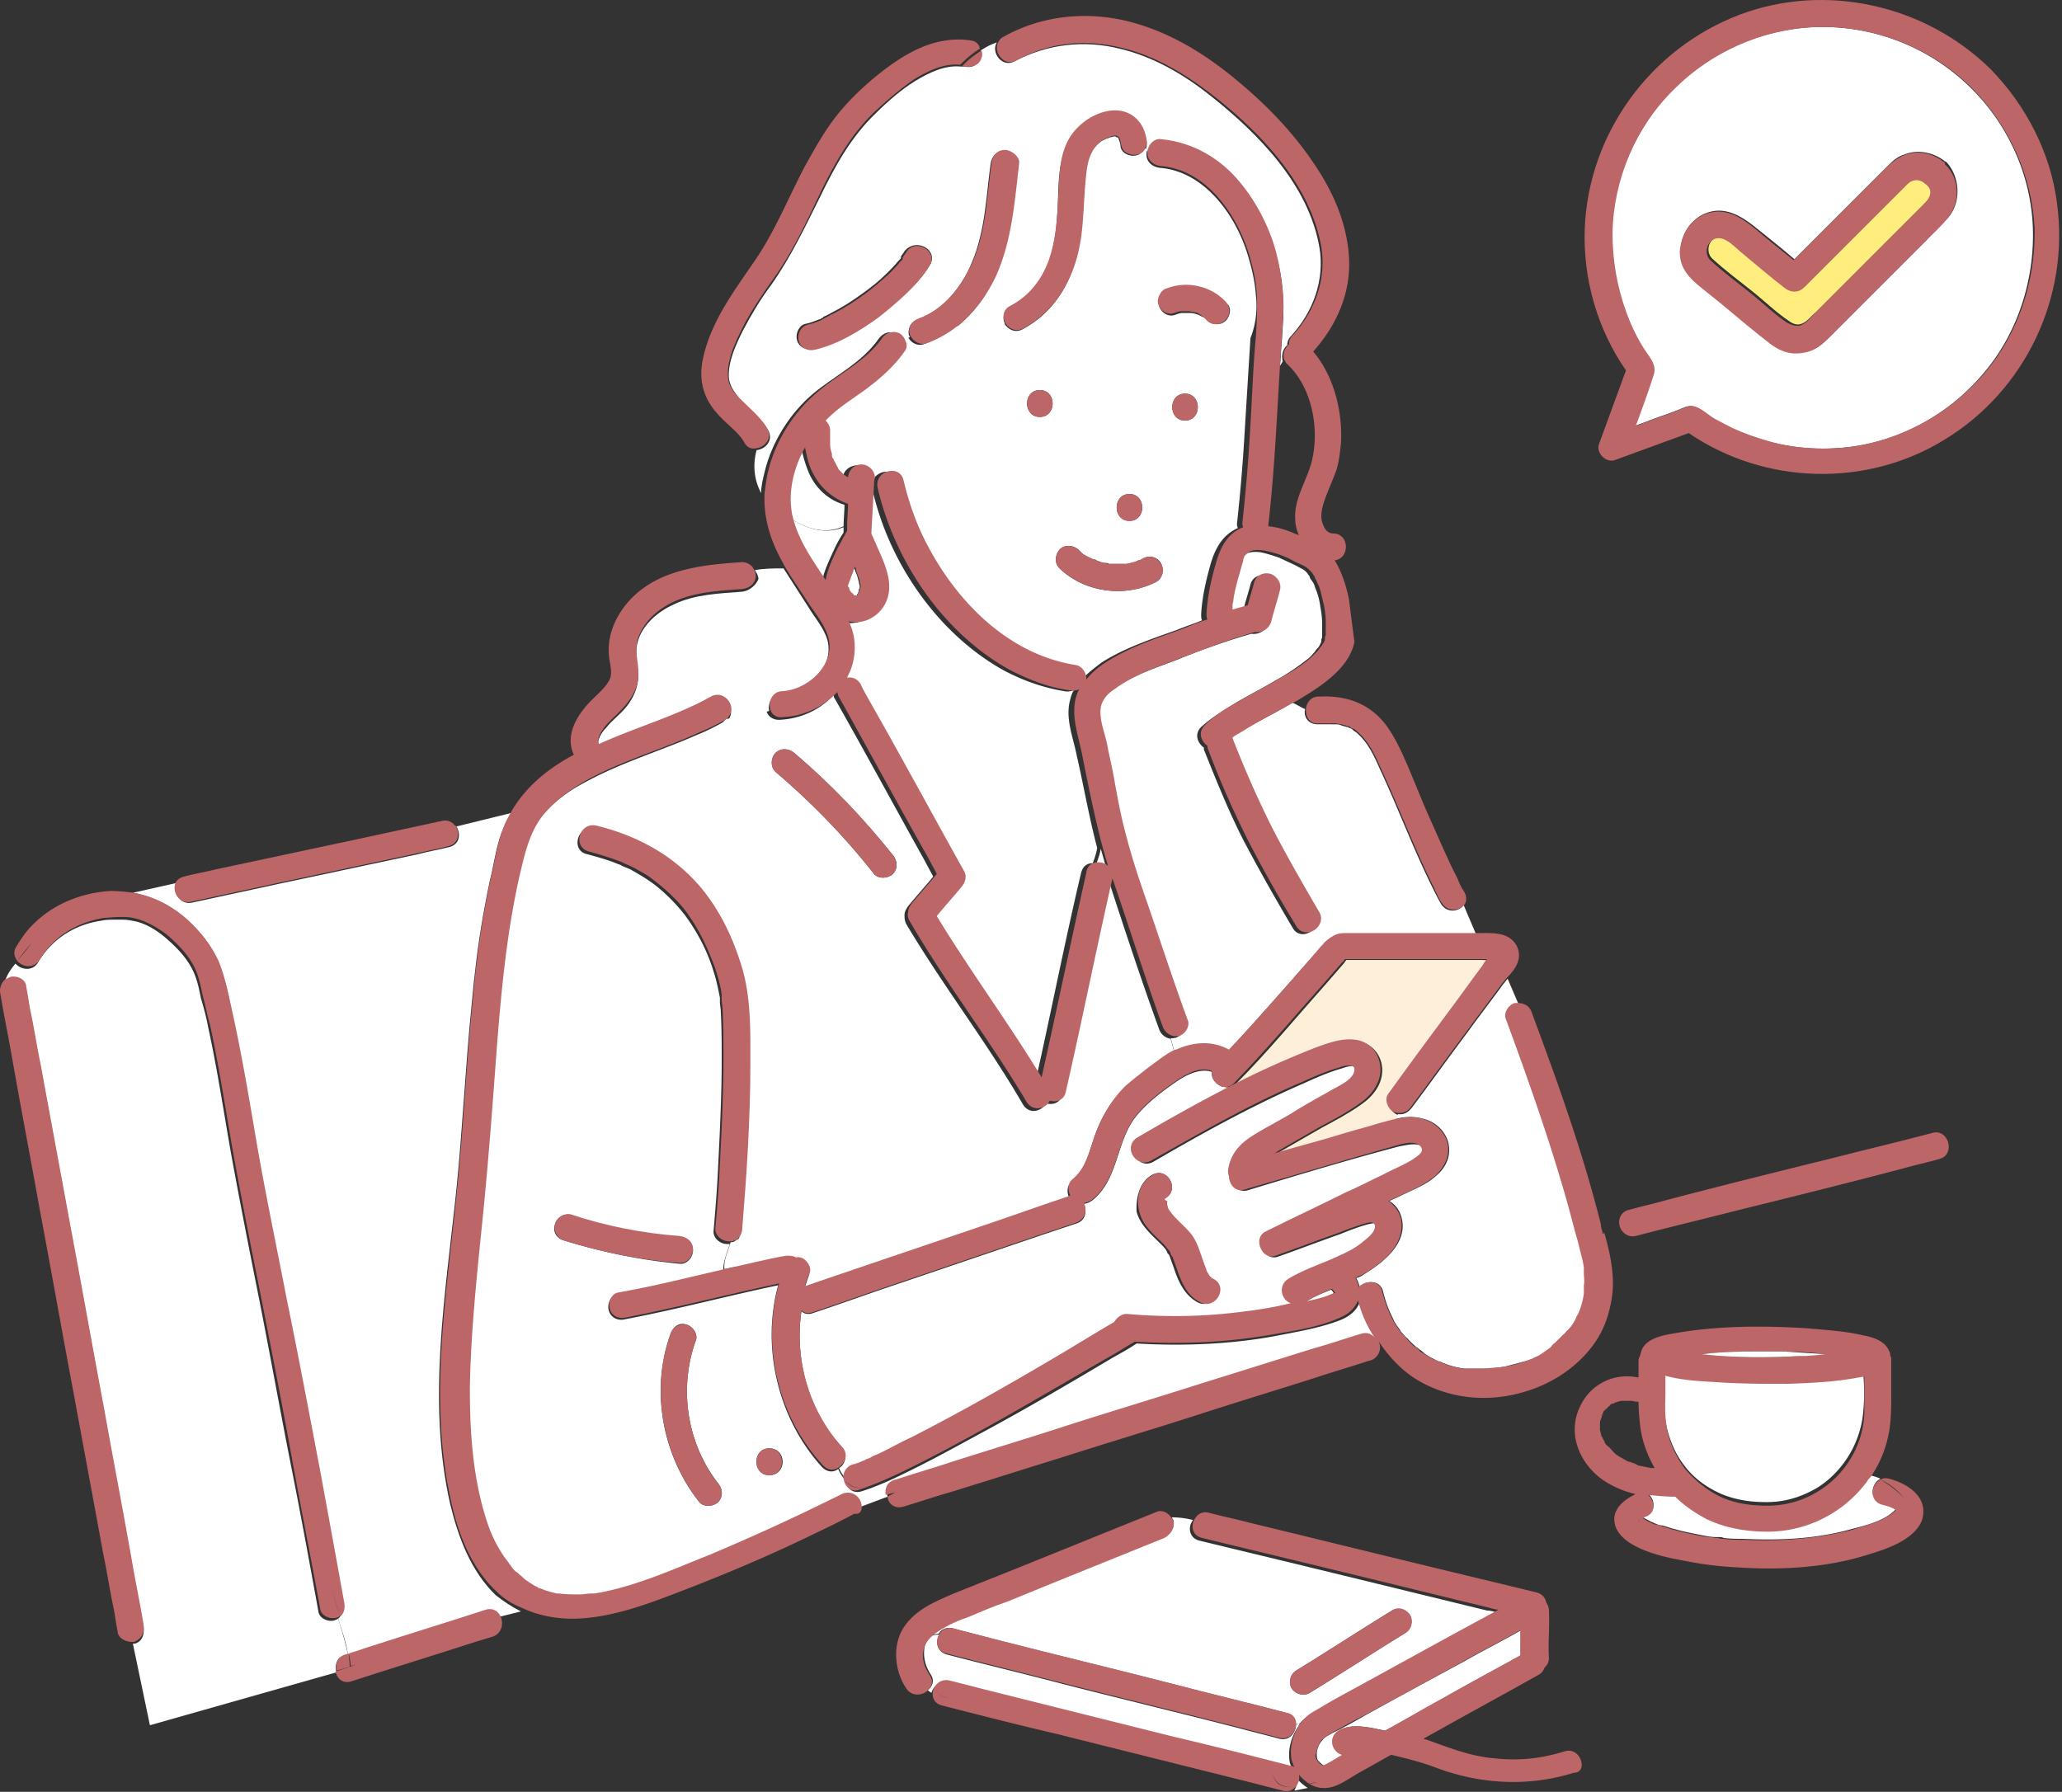
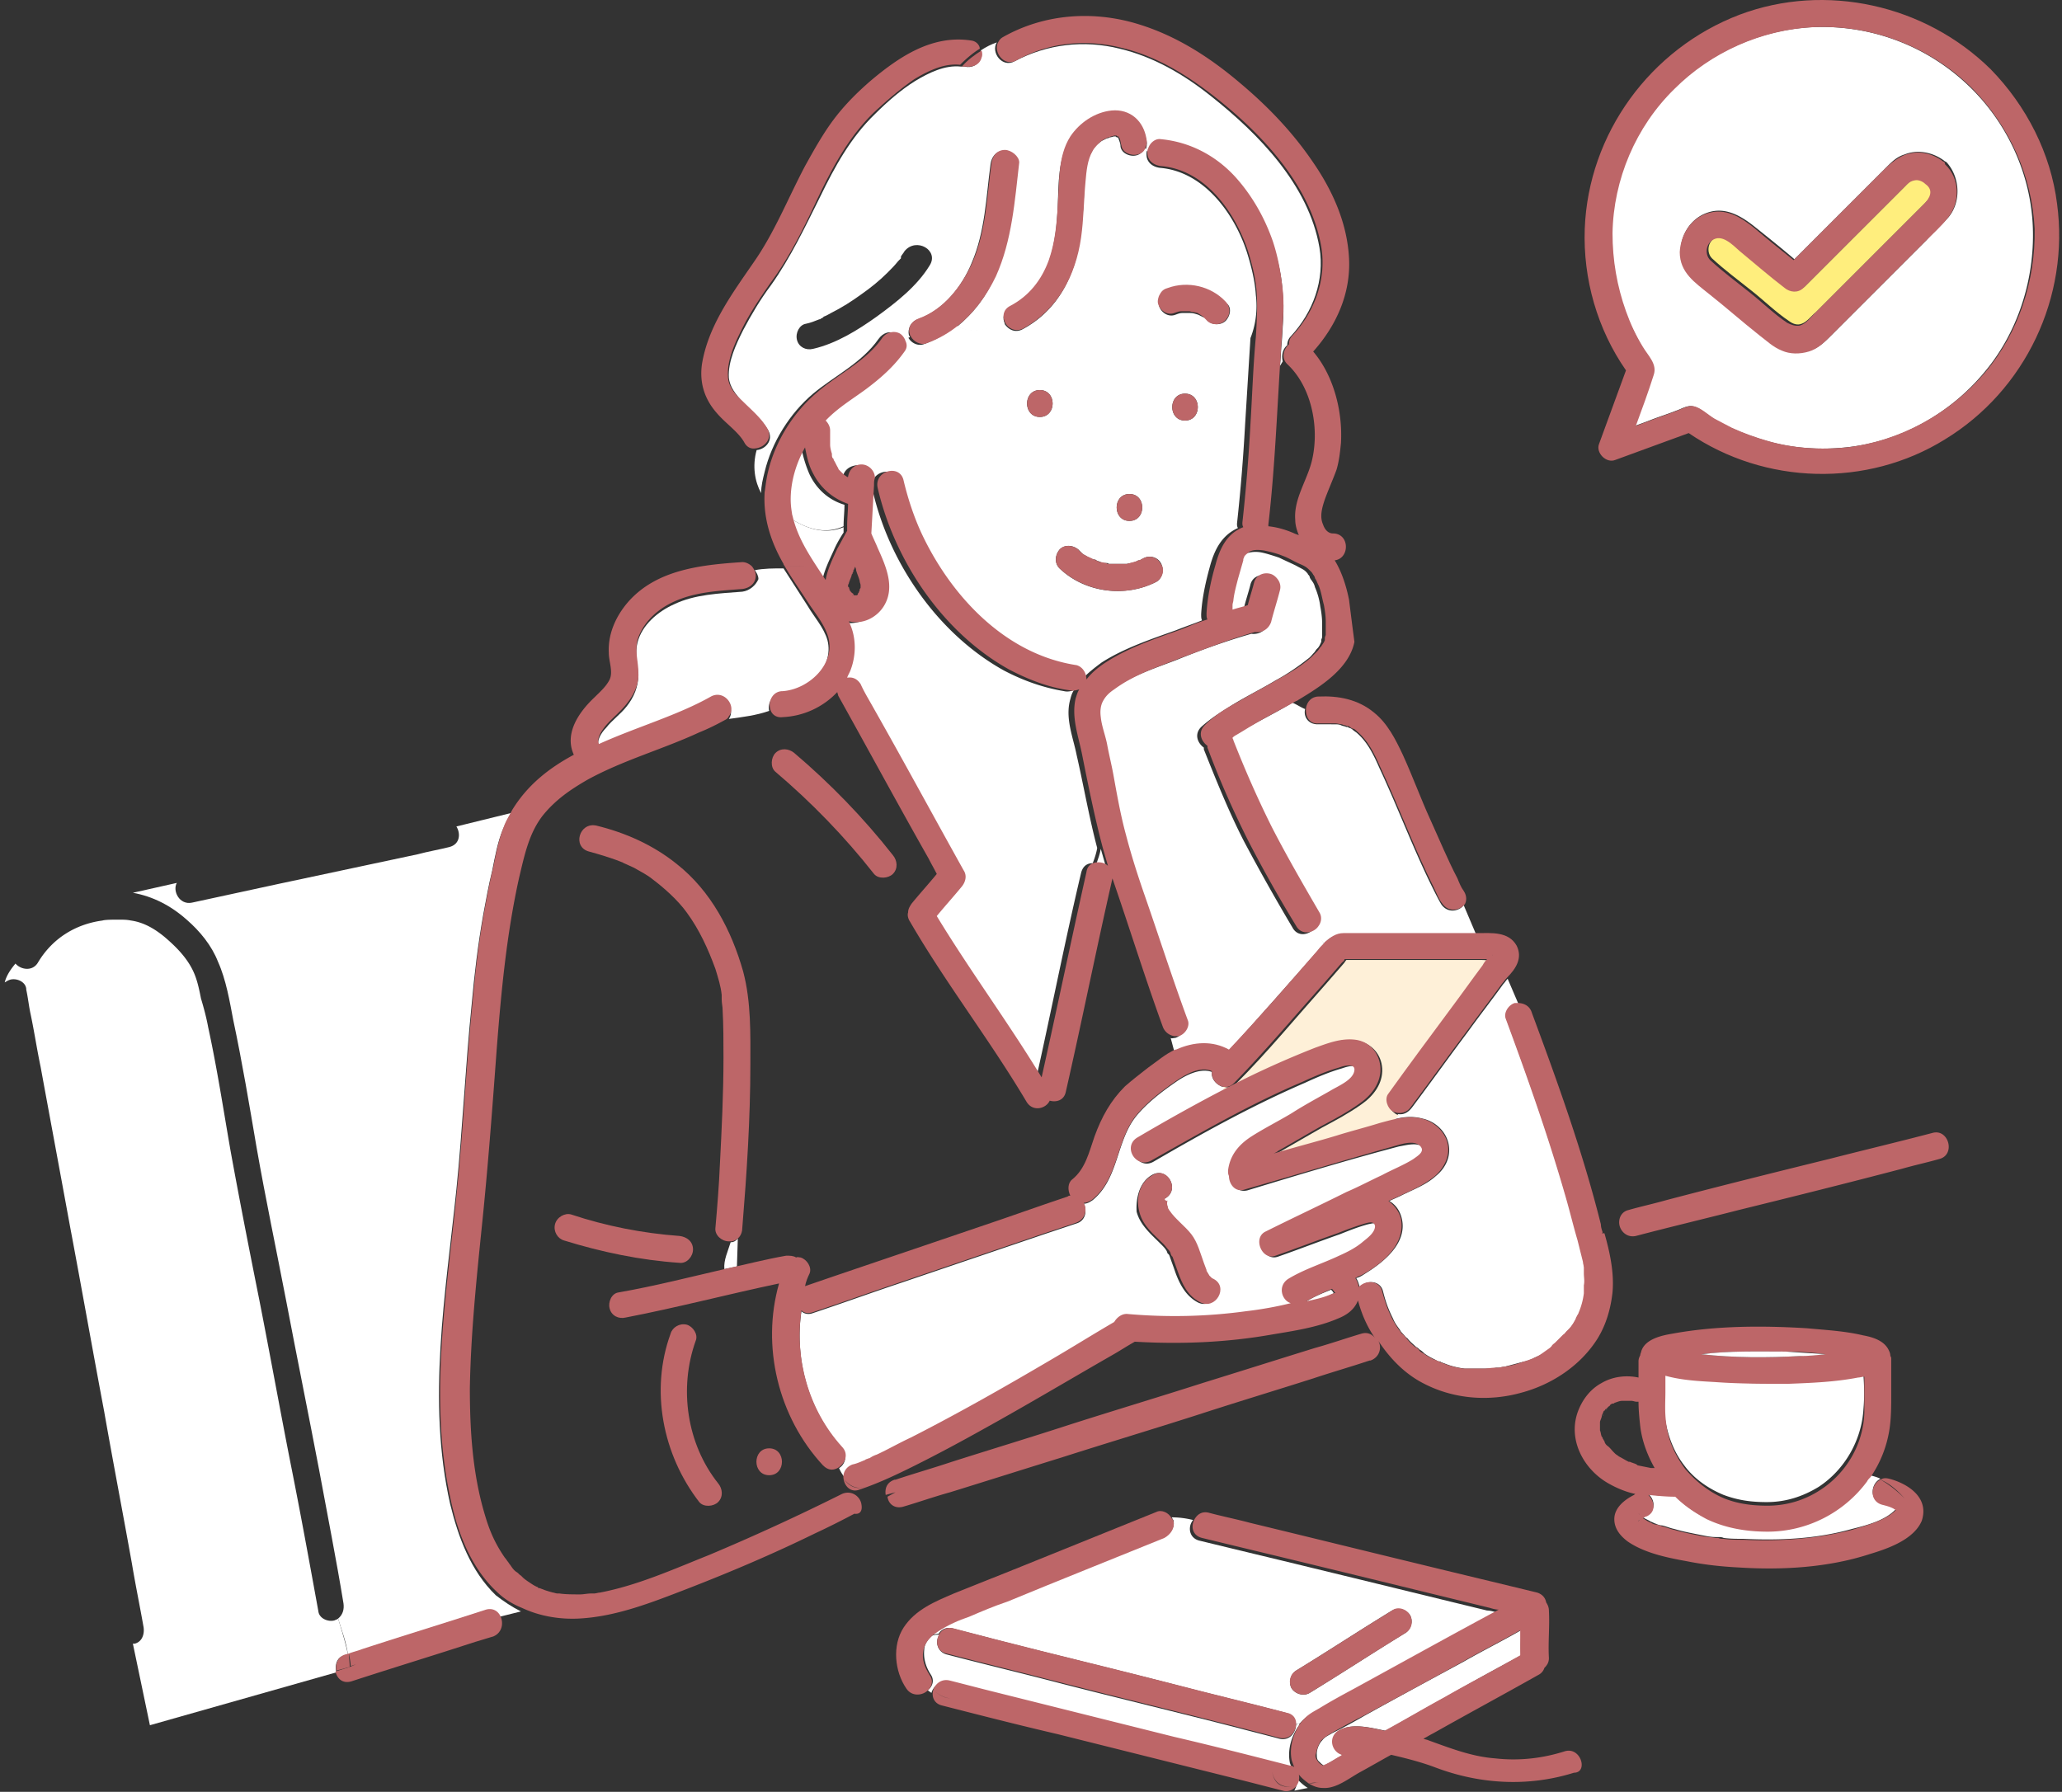
<svg xmlns="http://www.w3.org/2000/svg" xml:space="preserve" width="596" height="518" viewBox="-0.36 161.945 596 518">
  <rect x="-0.36" y="161.945" width="596" height="518" fill="#333333" stroke="none" />
  <path fill="#FFF" d="M463.133 570.797c-.258.257-.258.257 0 0-.517.775-.258.517 0 0zM384.385 534.789c-2.592 1.035-5.182 2.072-7.514 3.627 2.332-.52 5.182-1.037 7.254-2.072.26 0 .777-.52 1.037-.52-.259-.518-.519-.775-.777-1.035zM336.461 508.367c-.259 0 0 0 0 0zM336.202 508.367c0 .258 0 .258 0 0 0 .258 0 .258 0 0zM439.301 633.224c-5.439 3.109-11.139 5.959-16.578 9.066-9.584 5.182-19.17 10.363-28.494 15.543a173.755 173.755 0 0 1-9.586 5.182c-1.295.777-2.072 1.035-2.85 2.072-.777.777-1.553 2.33-1.553 3.885 0 .777 0 1.555.518 2.072.518.52 1.035 1.037 1.555 1.295.258 0 .518 0 .518-.258 1.555-.777 3.107-1.814 4.662-2.592l.26-.258c-2.85-.777-4.145-5.182-1.037-6.994 3.627-2.332 9.326-.777 13.211 0h.26c5.699-3.109 11.398-6.477 17.098-9.584a923.908 923.908 0 0 1 22.018-12.176c-.26-2.589-.002-4.921-.002-7.253zM538.256 559.656c-.518.26-1.295.26-1.814.26-6.734 1.295-13.469 1.555-20.205 1.813-6.994.26-14.246 0-21.24-.518-4.664-.258-9.586-.777-14.248-1.813v4.662c0 2.85-.26 5.699.26 8.549.777 4.662 2.59 9.326 5.439 12.951 2.85 3.887 6.994 6.736 11.398 8.549 4.145 1.555 8.029 2.072 12.434 2.072 5.439 0 10.361-1.555 15.023-4.402 7.514-4.922 12.436-13.471 12.953-22.537.258-2.85.258-6.217 0-9.586zM336.202 508.367zM431.012 438.166c.26-.26 0-.26 0 0zM179.482 410.966c.518.259 0 0 0 0zM347.86 253.987l-.26-.26c.26 0 .26 0 .26.26zM322.991 201.659c-.258 0-.258 0 0 0zM385.42 535.566c.518-.517-.257-.517 0 0zM243.466 314.084c0-2.072.259-4.145.259-6.217-4.403-1.296-8.03-4.404-10.103-8.808-1.036-2.332-1.813-4.922-2.332-7.513-2.59 4.663-4.145 9.844-4.145 15.024 0 1.555.259 3.368.518 4.922 4.664 3.11 10.104 5.182 15.803 2.592z" />
  <path fill="#FFF" d="M227.664 311.493c1.295 6.735 5.699 12.693 9.584 18.651.518-3.108 2.073-6.217 3.368-9.066.777-1.813 1.813-3.627 2.85-5.181v-1.554c-5.699 2.331-11.139.259-15.802-2.85zM547.581 597.996zM473.495 599.808c-.258-.517-.258-.259 0 0zM473.495 601.103c0 .26 0 .26 0 0-.258.26-.518 1.037 0 0zM547.581 597.996zM463.651 569.76s.26-.26 0 0c.26-.26.26-.26 0 0 .26-.26 0 0 0 0zM463.911 569.5c.259-.258.259-.518 0 0zM569.6 187.671c-12.176-12.175-28.754-18.651-46.109-17.874-15.025.777-29.531 7.253-40.152 17.874-11.139 11.139-17.615 26.163-17.873 41.706-.26 7.771 1.035 15.283 3.885 22.536 1.295 3.627 3.109 6.995 4.922 10.362 1.555 2.59 4.145 4.922 3.109 8.03-1.555 4.922-3.367 9.844-5.182 14.766 1.295-.519 2.85-1.036 4.145-1.555 2.592-1.036 5.182-1.813 7.771-2.85 1.555-.518 3.109-1.554 4.664-1.295 2.072.259 4.402 2.591 6.217 3.627 1.553 1.036 3.107 1.813 4.922 2.59 3.367 1.555 6.994 2.85 10.619 3.886 7.254 2.072 15.025 2.591 22.537 1.813 15.543-1.555 30.049-9.585 40.152-21.76 9.584-11.397 14.506-26.682 13.988-41.706s-6.994-29.529-17.615-40.15zm-6.734 37.043c-2.072 2.332-4.404 4.404-6.477 6.735l-7.512 7.513-12.953 12.951-6.994 6.995c-1.813 1.813-3.627 3.626-6.217 4.403s-5.182.518-7.771-.259c-2.332-1.036-4.404-2.591-6.477-4.404-4.922-3.886-9.584-8.03-14.506-11.916-4.145-3.367-8.549-6.217-8.549-12.175 0-4.922 3.109-9.585 7.771-11.139 5.182-1.813 9.844 1.036 13.73 4.145 3.885 3.108 7.771 6.217 11.396 9.325a128298.091 128298.091 0 0 0 25.904-25.904c1.814-1.813 3.367-3.626 5.959-4.403 3.885-1.555 8.289-.518 11.396 1.813.26.259.52.259.777.518 3.89 4.405 4.148 11.399.523 15.802zM99.179 640.478c.259 0 .777-.26 1.036-.26-.777-3.627-1.813-6.994-2.85-10.361-.259.26-.518.26-1.036.518-1.813.52-4.404-.518-4.663-2.59-2.59-14.248-5.181-28.494-8.03-42.742-3.108-15.801-5.958-31.604-9.066-47.404-2.85-14.248-5.699-28.754-8.289-43.002-2.073-11.916-3.886-23.832-6.476-35.748-.518-2.85-1.295-5.699-2.073-8.289-.518-2.59-1.036-5.18-2.072-7.512-1.813-4.145-5.181-7.512-8.548-10.361-2.85-2.332-5.958-4.145-9.584-4.664-1.295-.258-2.072-.258-3.886-.258-1.295 0-3.626 0-4.404.258-7.771 1.037-14.506 5.182-18.651 12.176-1.554 2.59-4.922 2.072-6.476.26-1.295 1.553-2.59 3.367-3.108 5.439.518-.26.777-.518 1.554-.777 1.813-.518 4.404.518 4.663 2.59v.26c.518 2.332.777 4.922 1.295 7.254 1.036 4.92 1.813 10.102 2.849 15.023 2.85 15.543 5.699 30.826 8.549 46.369 3.367 17.873 6.476 35.488 9.843 53.363 2.591 14.764 5.44 29.529 8.03 44.037 1.036 6.217 2.332 12.434 3.368 18.391.259 2.072-.518 4.145-2.59 4.664h-.518l4.922 23.572 53.88-15.284c-.518-2.332.258-4.404 2.331-4.922z" />
  <path fill="#FFF" d="M129.746 596.699c-6.735-29.789-1.295-60.875 1.813-90.924 1.813-17.873 2.591-35.488 4.404-53.361.777-8.809 1.813-17.357 3.368-26.164.777-4.145 1.554-8.548 2.59-12.693.777-3.886 1.554-8.29 3.109-11.916.777-1.813 1.554-3.368 2.331-4.663l-15.802 3.886c1.295 2.072 1.037 5.181-2.072 5.958-3.108.777-6.217 1.295-9.066 2.072-13.47 2.85-26.681 5.699-40.151 8.549-8.29 1.813-16.838 3.626-25.127 5.44-3.626.777-5.699-3.368-4.404-5.7l-12.693 2.85c5.699 1.036 10.88 3.627 15.542 7.772 3.886 3.367 7.253 7.512 9.066 12.174 2.332 5.182 3.368 11.398 4.404 16.838 2.59 12.176 4.663 24.609 6.735 36.785 2.59 14.766 5.699 29.531 8.548 44.297 3.108 16.318 6.476 32.898 9.584 49.217 2.332 12.693 4.922 25.646 6.994 38.338.259 1.814-.259 3.369-1.554 4.404 1.036 3.367 2.332 6.736 2.85 10.361 1.295-.518 2.59-.777 3.885-1.295 11.916-3.885 23.832-7.512 35.748-11.398 2.072-.518 3.626.26 4.145 1.814l6.217-1.555c-2.59-1.295-4.922-2.85-7.253-4.662-7.253-6.994-10.879-16.838-13.211-26.424zM214.194 332.994c-6.735.518-13.729.777-19.687 3.626-4.663 2.073-9.326 5.958-10.621 11.14-.777 3.108 0 5.958.259 9.325 0 3.367-1.295 6.476-3.368 9.066-1.813 2.331-4.145 3.886-5.958 6.217-1.295 1.296-2.849 3.627-2.072 5.44 10.88-4.663 22.796-8.29 32.38-13.729 3.886-2.072 7.253 2.85 5.181 5.699 3.886-.519 8.03-1.036 11.657-2.332-.518-2.072.777-4.922 3.626-4.922 7.253-.259 15.284-7.512 13.211-15.542-1.037-3.627-3.886-6.735-5.699-9.844l-6.994-10.88c-2.85 0-5.699 0-8.289.519.518.776 1.036 1.554 1.036 2.59-.776 1.814-2.59 3.369-4.662 3.627zM371.692 261.757c0-.776.258-1.813 1.035-2.59 6.477-6.994 9.844-16.32 8.289-25.646-3.107-18.133-17.613-32.898-31.344-43.778-7.771-6.217-16.578-11.397-26.422-13.729-10.361-2.59-20.982-1.295-30.308 3.627-3.626 2.072-6.994-2.591-5.181-5.439-1.554.518-3.108 1.295-4.663 2.331.259.777.259 1.295 0 2.072-.518 2.072-2.59 3.108-4.663 2.591h-1.036c-3.368 3.367-6.476 7.253-9.844 10.62 3.368-3.367 6.476-7.253 9.844-10.62-4.663-.519-9.326 1.813-13.211 4.145-4.145 2.59-8.03 5.958-11.657 9.584-6.994 6.735-11.657 15.284-15.802 23.832-4.403 8.808-8.548 17.615-14.247 25.646-3.108 4.145-5.699 8.549-8.03 12.952-2.072 4.145-4.404 9.066-4.145 13.729.259 2.85 2.073 4.922 4.145 7.253 2.59 2.591 5.44 4.922 7.253 8.03 1.554 2.85-.777 5.44-3.368 5.699-1.295 4.662-.518 9.066 1.295 12.434 0-2.072.518-4.145 1.036-6.217 2.072-8.549 7.253-16.838 13.988-22.537 6.217-5.181 13.988-8.807 18.91-15.801 1.295-1.813 3.368-2.591 5.181-1.296.777.519 1.295 1.296 1.554 2.072.777-.518 1.554-1.036 2.331-1.295 0-.259-.259-.518-.259-.518-.518-2.073.777-4.146 2.59-4.663 7.253-2.591 12.693-9.326 15.542-16.32 3.886-9.066 4.145-18.91 5.44-28.494.259-2.072 1.554-3.886 3.886-3.886 1.813 0 4.145 1.813 3.886 3.886-1.295 11.139-2.072 22.536-6.735 32.898-2.331 5.439-5.958 10.103-10.621 13.988 4.663 2.591 9.066.518 13.729-.777-.777-1.554-.518-3.627 1.555-4.663 5.439-2.849 9.065-7.512 11.138-13.211 1.814-5.181 2.332-10.62 2.592-16.061.258-6.476 0-13.729 3.625-19.688 2.592-4.145 6.994-7.253 11.916-7.512 5.182-.519 9.326 3.367 10.104 8.289.26 1.036 0 1.813-.26 2.591.26.259.52.259.777.518.518-1.554 2.072-2.59 3.627-2.59 8.289.776 15.801 4.662 21.5 10.88 4.922 5.439 8.549 11.656 10.881 18.65 1.553 4.404 2.59 9.066 2.85 13.988.518 4.663 0 9.326-.26 13.988-.26 2.332-.26 4.663-.518 6.994.258-.518.518-.776.777-1.295-.517-2.07.261-3.884 1.298-4.661zm-103.358-23.055c-3.626 5.958-9.584 10.621-15.284 14.766-5.44 3.886-11.657 7.771-18.392 9.325-2.072.519-4.145-.518-4.663-2.59s.777-4.404 2.59-4.663c1.295-.259 2.59-.777 3.886-1.295.259 0 .259 0 .518-.259.259 0 .518-.26.777-.519.777-.259 1.555-.777 2.073-1.036 3.108-1.555 5.958-3.367 8.807-5.439 2.59-1.813 5.181-3.886 7.512-6.218 1.036-1.036 2.073-2.072 3.109-3.367l.777-.777v-.518c.259-.519.777-1.036 1.036-1.555 3.368-4.144 10.104-.258 7.254 4.145zM319.366 412.78c-.52-1.813-1.037-3.627-1.555-5.44-.26 1.555-.777 2.85-1.295 4.404 1.035-.001 2.072.258 2.85 1.036z" />
  <path fill="#FFF" d="M362.625 247.251c-.26-4.145-1.295-8.289-2.592-12.435-3.625-11.139-12.434-23.313-25.127-24.35-2.072-.259-3.885-1.555-3.885-3.886 0-.518 0-.777.26-1.295-.26-.26-.52-.26-.777-.519-.52 1.036-1.295 1.813-2.332 2.072-1.813.519-4.404-.518-4.662-2.59 0-.777-.26-1.296-.52-2.072 0 .259 0-.26-.258-.519h-.26s-.518-.259-.26-.259h-.775c.258 0-.777.259-1.037.259l-.518.259h-.26c-.518.26-1.035.519-1.555.777-1.035.777-2.33 1.813-2.85 3.108-1.553 2.591-1.813 5.699-2.072 8.808-.258 5.44-.518 10.88-1.295 16.319-1.553 10.88-6.475 20.724-16.578 26.164-2.332 1.295-4.404 0-5.44-1.813-4.663 1.554-9.066 3.367-13.729.777-2.849 2.331-5.958 4.145-9.584 5.439-1.813.519-3.626-.518-4.404-2.072-.777.519-1.554 1.036-2.331 1.295.518 1.036.259 2.332-.259 3.108-3.108 4.404-6.735 7.771-11.139 10.88-3.886 2.85-7.771 5.182-11.139 8.549l-.518.518c.777.777 1.295 1.813 1.295 2.85V290.768c.259.777.259 1.813.518 2.591 0 .519.259.777.259 1.295 0 .26 0 .26.259.519.259.777.777 1.554 1.295 2.331 0 0 .259.259.259.519l.777.777.518.518c.259 0 .777.519 1.036.777h.259c.259-2.072 1.813-3.368 3.886-3.627 2.072 0 3.886 1.813 3.886 3.886 0 .777 0 1.295-.259 2.072l-.777 13.988c.518 1.296 1.295 2.85 1.813 4.145 2.072 5.182 5.181 11.398 1.813 16.838-2.072 3.368-6.217 5.44-10.103 4.404.259.518.259.776.518 1.295 1.554 4.145 1.554 8.549 0 12.693-.259.776-.518 1.554-1.036 2.331 1.295-.259 2.85.259 3.886 1.813 1.295 2.331 2.59 4.403 3.626 6.735 8.808 15.801 17.356 31.603 26.163 47.146.777 1.554.518 3.367-.518 4.663-2.331 2.849-4.922 5.699-7.253 8.548 9.584 16.061 20.723 30.826 30.307 46.627 4.404-19.688 8.291-39.633 12.953-59.321.518-2.072 1.813-2.849 3.367-2.849.518-1.296 1.037-2.85 1.295-4.404-2.33-8.808-3.885-17.874-5.957-26.94-1.037-5.181-3.367-10.621-1.814-16.061.26-1.036.52-1.813 1.037-2.591-.777.26-1.814.519-2.85.26-6.217-1.036-11.916-3.108-17.355-5.958-19.169-10.621-33.417-31.345-38.079-52.586-1.037-4.922 6.476-6.994 7.512-2.072 1.295 5.439 3.108 10.621 5.44 15.802 8.548 17.874 24.35 34.452 44.555 37.561 1.813.26 2.85 2.332 2.85 4.146 1.813-2.073 3.885-3.627 5.957-5.182 6.477-4.145 14.248-6.734 21.502-9.325 2.59-1.036 4.922-1.813 7.512-2.85-.26-.518-.26-1.036-.26-1.813.26-4.662 1.295-9.325 2.592-13.988 1.295-4.662 3.367-8.808 8.029-10.88-.26-.518-.26-.776-.26-1.295a526.884 526.884 0 0 0 2.332-28.494c.518-8.29 1.037-16.838 1.555-25.128 1.556-3.885 2.074-8.288 1.556-12.433zM326.1 304.758c4.922 0 4.922 7.771 0 7.771s-4.922-7.771 0-7.771zm-25.904-22.277c-4.921 0-4.921-7.771 0-7.771 4.922-.001 4.922 7.771 0 7.771zm33.676 47.664c-9.066 4.663-20.725 3.108-27.977-3.886-1.555-1.554-1.295-3.886 0-5.439 1.555-1.555 3.885-1.296 5.439 0l1.037 1.036s.518.518.775.518c.777.519 1.555 1.036 2.592 1.295.258 0 .777.26.258 0 .26 0 .52.26.52.26.518.259.777.259 1.295.518.518.26 1.035.26 1.555.26.258 0 .518 0 .775.259h5.182c1.037-.259 1.813-.259 2.85-.777.26 0 .518-.259.518-.259h.26c.258 0 .518-.26.518-.26.26 0 .518-.259.518-.259 1.814-1.036 4.145-.518 5.182 1.296 1.033 1.811.515 4.402-1.297 5.438zm8.289-46.628c-4.922 0-4.922-7.771 0-7.771s4.922 7.771 0 7.771zm11.916-29.013c-1.295 1.555-4.145 1.555-5.439 0-.26-.259-.52-.518-.777-.777h-.26c-.518-.259-1.035-.518-1.555-.776-.775-.26-1.553-.519-2.33-.519h-2.332c-.777 0-1.295.259-2.072.519-2.072.776-4.145-.777-4.662-2.591-.26-1.036 0-2.072.518-2.85s1.295-1.554 2.332-1.813c5.697-2.072 12.434-.518 16.578 3.886 1.553 1.035 1.294 3.367-.001 4.921zM380.241 656.539c3.367-1.813 6.734-3.627 10.102-5.699 13.988-7.512 27.977-15.283 41.707-22.795-.777-.26-1.814-.52-2.592-.52-17.096-4.145-33.934-8.289-51.031-12.434-10.621-2.59-21.5-5.18-32.121-7.771-3.107-.777-3.367-4.145-1.813-5.957a25.552 25.552 0 0 0-6.217-.777c.258.26.258.518.518.777.518 2.072-.777 3.885-2.59 4.662-15.025 6.217-30.051 12.176-45.333 18.393-3.626 1.555-7.253 3.107-11.139 4.404-3.108 1.295-5.958 2.33-8.808 4.145-.777.518-1.295 1.035-2.072 1.553.777 0 1.295-.258 2.072-.258.777-1.295 2.332-2.072 4.145-1.555 3.886 1.037 8.03 2.072 11.916 3.109 17.096 4.402 34.453 8.547 51.549 12.951 10.881 2.85 21.76 5.439 32.641 8.289 1.813.518 2.59 1.814 2.848 3.109.26 0 .777.258 1.037.258.26-.258.26-.258.518-.518 1.294-1.554 2.848-2.329 4.663-3.366zm-7.254-6.477c-1.037-1.813-.26-4.145 1.295-5.18 9.326-5.699 18.393-11.658 27.717-17.357 1.814-1.035 4.146-.258 5.182 1.297 1.037 1.813.26 4.145-1.295 5.18-9.326 5.699-18.393 11.658-27.717 17.355-1.815 1.037-4.147.26-5.182-1.295z" />
  <path fill="#FFF" d="M369.36 664.57c-3.885-1.037-8.029-2.074-11.916-3.109-17.096-4.404-34.453-8.549-51.549-12.953-10.88-2.848-21.76-5.439-32.639-8.289-2.85-.777-3.368-3.885-2.073-5.699-.777 0-1.295 0-2.072.26-1.295 1.037-2.331 2.59-2.331 4.145-.259 2.59.518 4.922 1.813 6.994 1.295 1.814.518 3.627-.777 4.664.259.258.777.518 1.036.775.518-1.813 2.331-3.625 4.663-2.85 4.145 1.037 8.03 2.074 12.175 3.109l52.844 13.211c11.139 2.85 22.277 5.699 33.416 8.289.52 0 .777.26 1.297.52-.26-.777-.52-1.297-.777-2.072-.777-3.887.518-8.031 2.85-11.141-.26 0-.777 0-1.037-.258-.001 2.59-1.814 5.179-4.923 4.404zM374.542 676.226c.258 1.035-.26 2.332-.777 3.367l3.885-.777c-1.296-.777-2.331-1.812-3.108-2.59zM510.538 604.47c-6.217 0-11.916-1.035-17.613-3.625-3.369-1.555-6.477-3.887-9.066-6.477-2.592 0-5.182 0-7.771-.518 1.813 1.553 2.33 4.662-.52 6.217-.258.258-.777.518-1.035.518.777.518 1.555.777 2.332 1.295.258 0 1.035.518 1.295.518.518.26 1.295.52 1.813.52 1.295.258 2.332.775 3.627 1.035 2.59.777 5.439 1.295 8.029 1.814 1.297.258 2.592.518 3.887.518h.777c.518 0 1.035 0 1.555.258 1.813.26 3.885.26 5.697.26 10.621.518 21.242 0 31.346-2.85 4.145-1.035 9.324-2.332 12.434-5.439l.26-.26c-.26 0-.777-.518-.777-.518-1.037-.518-2.072-.777-3.109-1.037-3.885-1.035-3.367-5.957-.518-7.252-1.037-.518-2.072-.777-3.109-1.037-.258.52-.518.777-1.035 1.295-6.74 9.326-17.101 14.508-28.499 14.765zM457.694 530.385v-1.555c0-.518-.26-1.035-.26-1.813-.518-2.072-1.035-4.145-1.555-6.217-1.035-4.404-2.33-8.807-3.625-13.211-4.922-17.098-10.881-33.936-17.098-50.773-.777-2.072.777-4.145 2.59-4.662h.777l-3.107-7.254c-.52.52-.777 1.037-1.295 1.555-3.369 4.662-6.994 9.326-10.363 13.988-5.439 7.254-10.619 14.506-16.061 21.76-1.035 1.295-2.33 2.072-3.885 1.813l-1.295 1.555c2.59-.777 5.439-1.035 8.289-.258 3.627.777 6.734 3.625 7.512 7.252s-.777 6.994-3.627 9.326c-2.85 2.59-6.475 3.885-10.102 5.699-1.037.518-2.332 1.035-3.367 1.555 1.813 1.035 3.107 2.85 3.625 5.18 1.555 6.994-5.18 12.434-10.619 15.803-.777.518-1.555 1.035-2.592 1.295.52.777.777 1.813 1.037 2.59 1.813-2.072 5.957-2.072 6.734 1.295.777 3.109 1.555 5.182 2.85 7.771.518 1.295 1.295 2.332 2.072 3.367 0 .26.777 1.037.777 1.037.518.518.777 1.035 1.295 1.295.777 1.035 1.814 1.813 2.59 2.59.26 0 1.037.777 1.037.777.518.26 1.037.777 1.295 1.037 1.037.777 2.072 1.295 3.109 1.813.518.26.777.518 1.295.518.258 0 .518.26.518.26.26 0 .518.26.777.26 1.813.777 3.885 1.295 5.957 1.553h5.7c1.037 0 2.332 0 3.369-.258h.776c.52 0 1.037-.26 1.555-.26 2.072-.518 3.887-1.035 5.959-1.555.258 0 .518-.258 1.035-.258.518-.26.777-.26 1.295-.52.777-.518 1.814-.775 2.592-1.295 1.035-.518 1.813-1.035 2.59-1.813l.26-.26.258-.258c.26-.26.777-.52 1.037-1.037l2.33-2.332c.26-.258.52-.775 1.037-1.035l.26-.26s0-.258.258-.258c.518-.777 1.295-1.814 1.814-2.592.258-.258.518-.777.518-1.035 0 0 .26-.777.518-1.037a20.6 20.6 0 0 0 1.555-5.699v-2.33c.259-1.037-.001-2.072-.001-3.109z" />
  <path fill="#FFF" d="m402.776 485.57 1.297-1.555-1.555 1.555c0 .26.258.26.258 0z" />
  <path fill="#FEF0D8" d="M427.903 439.461h-39.115c-.258.26-.518.777-.777 1.037-1.813 2.072-3.367 3.885-5.18 5.957-8.549 9.584-16.838 19.688-25.904 28.754-1.295 1.295-2.59 1.295-3.887.777v1.555c.777-.52 1.814-1.037 2.592-1.295 8.029-4.145 16.318-8.031 24.609-11.139 3.625-1.555 7.512-3.109 11.656-2.332s6.994 3.885 7.254 8.029c.258 4.404-2.592 8.031-5.959 10.363-3.627 2.59-7.512 4.662-11.398 6.734-4.145 2.332-8.029 4.662-12.174 6.994-.26.26-.777.518-1.295.777 5.957-1.814 12.174-3.367 18.133-5.182 4.145-1.295 8.289-2.33 12.434-3.627 1.035-.258 2.332-.775 3.627-1.035l1.555-1.555c-.52 0-1.037-.26-1.297-.518-1.553-1.037-2.59-3.627-1.295-5.182 5.959-8.029 11.916-16.061 17.875-24.35 3.107-4.145 6.217-8.549 9.324-12.693.52-.518 1.037-1.295 1.297-1.813-.778-.256-1.556-.256-2.075-.256z" />
  <path fill="#FFF" d="M349.932 471.842c-3.367-1.295-7.771 1.035-10.361 2.85-4.145 2.85-8.549 6.217-11.658 10.102-5.699 7.254-4.922 17.875-12.434 24.092-.777.518-1.555 1.035-2.59 1.035 1.035 2.072.518 4.922-2.072 5.699l-9.326 3.109-41.187 13.988c-8.548 2.85-17.097 5.957-25.646 8.807-1.295.52-2.59.26-3.368-.518-2.072 13.988 2.073 28.754 11.657 39.375 1.813 2.072 1.036 4.922-.777 5.957.518 1.295 1.295 2.332 2.072 3.367-.259-1.813.518-3.625 2.591-4.145 1.295-.518 2.59-.777 3.626-1.295.259 0 .518-.258.518-.258s.518-.26.777-.26c.777-.26 1.295-.518 2.072-1.037 3.367-1.553 6.735-3.107 9.843-4.922 13.729-6.994 26.94-14.506 40.152-22.277 6.217-3.627 12.434-7.252 18.65-11.139.518-1.295 2.072-2.59 3.627-2.33a153.547 153.547 0 0 0 34.453-.777c4.402-.52 8.547-1.297 12.951-2.332-2.59-1.037-3.885-5.182-.777-6.994 4.664-2.85 9.844-4.662 14.766-6.734 2.59-1.037 4.922-2.592 6.994-4.145 1.295-1.037 3.367-2.592 3.367-4.404 0-1.555-1.553-1.037-2.85-.777-2.848.777-5.439 1.813-8.029 2.85-5.959 2.072-11.916 4.404-17.875 6.477-4.145 1.553-6.734-5.182-2.848-6.994 7.77-3.887 15.541-7.514 23.313-11.398 3.367-1.555 6.736-3.367 10.361-4.922 3.109-1.555 6.219-2.85 9.066-4.662 1.037-.777 3.109-1.814 2.332-3.109-1.295-2.332-5.439-1.035-7.254-.777-14.764 3.887-29.271 8.289-43.777 12.693-2.85.777-4.922-1.555-4.662-3.885-.26-.52-.26-1.037-.26-1.555.518-4.404 3.109-7.254 6.734-9.844 3.627-2.59 7.771-4.664 11.658-6.736 3.627-2.072 7.512-4.145 11.139-6.475 2.072-1.295 6.734-3.109 6.994-5.959.26-2.33-2.85-1.295-4.404-.777-3.627 1.037-7.252 2.592-10.621 4.145-15.023 6.477-29.529 14.508-43.777 22.797-4.404 2.59-8.289-4.145-3.887-6.736 8.031-4.662 15.803-9.066 24.092-13.211v-1.553c-2.33-.779-3.625-2.594-3.365-4.406zm-17.355 29.789c4.402-2.59 8.289 4.145 3.885 6.736h-.26v.778c.26-.777 0 .258 0 .518v.258c0 .26.26.52.26 1.037v.26c.26.258.26.518.518.777 1.555 2.33 4.404 4.402 6.217 6.734 1.814 2.332 2.85 5.439 3.627 8.289.26.777.52 1.295.777 2.072v.26c.26.258.26.518.518.777 0 .258.26.258.26.518 0 0 .26.518.518.518l.26.26.518.258c4.404 2.332.518 9.066-3.885 6.736-3.367-1.814-5.182-5.182-6.477-8.809-.518-1.553-1.035-2.85-1.555-4.402 0 0-.258-.777-.518-.777-.26-.26-.26-.777-.518-1.037-.26-.518-1.037-1.295-1.555-1.813-2.85-2.85-5.959-5.439-6.994-9.326-.26-3.886.777-8.55 4.404-10.622zM422.723 423.66c-1.555 1.813-4.662 2.33-6.477-.26-.777-1.295-1.555-2.849-2.332-4.404-5.697-11.397-10.102-23.313-15.541-34.971-1.814-4.145-3.627-7.771-6.736-10.361 0 0-.777-.519-1.035-.777-.26-.259-.777-.519-1.037-.519 0 0-.258-.259-.518-.259h-.26c-.518-.259-1.035-.259-1.553-.518-.52-.26-1.297-.26-1.814-.26H380.498c-2.85 0-4.145-2.331-3.627-4.403-1.295-.519-2.33-1.295-3.625-1.813-.26 0-.52.259-.52.259-3.885 2.332-8.029 4.404-12.174 6.735-1.814 1.036-3.627 2.072-5.182 3.108-.26.259-.518.519-1.035.777.258.259.258.518.258.777 3.367 8.548 6.994 17.097 11.139 25.127 4.145 8.289 9.066 16.319 13.73 24.61.777 1.553.518 2.85-.26 3.885l3.109 4.404c1.295-1.555 2.85-2.59 5.439-2.59H426.348l-3.625-8.547z" />
  <path fill="#FFF" d="M379.721 430.135c-1.553 2.074-4.922 2.85-6.475 0a598.149 598.149 0 0 1-13.988-24.868c-4.404-8.548-8.031-17.614-11.658-26.681v-.519c-1.813-1.295-2.85-3.886-.777-5.958 2.85-2.591 6.217-4.663 9.586-6.735 3.885-2.331 8.029-4.403 11.916-6.734 3.367-1.813 6.734-4.146 9.324-6.218.777-.518 1.295-1.295 1.814-1.813.258-.259.518-.776.777-1.036l.258-.259c.518-.518.777-1.295 1.037-1.813v-.518c0-.259.258-.519.258-1.036v-3.627c0-1.813-.258-3.626-.518-4.922a20.568 20.568 0 0 0-1.555-5.698c-.258-1.037-.518-1.296-1.035-2.073-.26-.259-.518-.776-.518-1.036-.26-.518-.52-.518-.52-.776-1.035-1.296-1.553-1.296-3.367-2.332-1.555-.777-3.367-1.554-4.922-2.331-1.555-.519-3.885-1.295-5.439-1.555-1.813-.259-3.367 0-4.404.519a3.127 3.127 0 0 0-1.295 1.295c-.26.259-.26.519-.26.777v.259l-1.553 5.44c-.52 2.072-1.037 3.886-1.297 5.958 0 .518-.258 1.036-.258 1.554v.519c0-.26 0-.777 0 0v.777c1.555-.519 2.85-.777 4.404-1.296.518-2.072 1.295-4.403 1.813-6.476s2.59-3.108 4.662-2.591c1.037.259 1.814 1.036 2.332 1.813s.777 2.072.518 2.85c-.777 3.108-1.813 6.217-2.59 9.325-.518 2.072-2.59 3.108-4.662 2.85-7.254 2.072-14.508 4.663-21.502 7.513-6.734 2.59-13.469 4.662-19.168 9.066-1.555 1.036-2.592 2.331-3.369 3.626-.775 1.296-.775 2.591-.518 4.404.26 2.59 1.295 5.181 1.814 7.771.518 2.85 1.295 5.958 1.813 8.808 1.295 5.699 2.332 11.657 3.627 17.356 1.555 5.958 3.367 11.656 5.439 17.614 4.145 11.917 8.031 24.092 12.434 36.008.777 2.072-.777 4.145-2.59 4.662-.518 0-1.035.26-1.295 0l1.035 3.885h.26c4.922-2.33 10.621-2.59 15.283 0 8.809-9.584 17.355-19.428 25.904-29.012.518-.777 1.295-1.555 1.814-2.072l-2.589-4.664z" />
-   <path fill="#FFF" d="M392.674 538.416c-1.037 2.59-3.109 4.145-5.699 5.18-5.959 2.332-12.693 3.369-19.17 4.664-12.951 2.33-26.422 2.85-39.633 2.072-2.332 1.555-4.662 2.85-6.994 4.145-12.176 7.252-24.091 14.246-36.524 20.982-6.735 3.627-13.211 7.254-19.946 10.621-5.181 2.59-10.362 5.18-16.061 6.994-2.59.777-4.403-1.037-4.663-3.109-.777-1.035-1.554-2.072-2.072-3.367-1.295 1.035-3.108 1.035-4.663-.518-12.693-13.988-17.615-34.453-12.693-52.586-14.766 3.107-29.272 6.994-44.296 9.844-2.072.518-4.145-.518-4.663-2.592-.518-1.813.518-4.402 2.59-4.662 10.362-1.813 20.464-4.404 30.567-6.734-.259-2.332 1.036-5.182 1.813-7.771h-.777c-2.072 0-4.145-1.814-3.885-3.887.518-6.217 1.036-12.434 1.295-18.391.518-10.363 1.036-20.725 1.036-30.826 0-4.664 0-9.326-.259-13.988 0-1.037-.259-2.072-.259-2.85v-1.295c-.518-2.592-1.036-5.182-1.813-7.514-1.813-5.957-4.663-11.396-8.29-16.318-2.59-3.369-6.476-7.254-9.844-9.585-1.813-1.295-3.626-2.331-5.44-3.367-.777-.519-1.813-.777-2.849-1.296-.259 0-.259-.259-.518-.259-.518-.259-.777-.259-1.295-.518-2.59-1.037-5.44-1.813-8.29-2.591-4.921-1.036-2.849-8.549 2.073-7.513 8.548 2.072 16.319 5.44 23.313 11.14 9.844 7.771 15.802 19.168 19.169 31.084 2.331 8.809 2.072 18.133 2.072 27.199a725.165 725.165 0 0 1-2.332 47.406c0 1.035-.518 1.813-1.036 2.59l-.259 8.029c4.663-1.035 9.584-2.072 14.247-3.107 1.036-.26 2.072 0 2.85.518h1.295c1.813.518 3.367 2.85 2.59 4.664-.518 1.295-.777 2.59-1.295 3.625 3.108-1.035 5.958-2.072 9.066-3.107 13.729-4.664 27.458-9.326 41.188-13.988 8.548-2.85 17.096-5.959 25.645-8.809.258 0 .518-.258.777-.258-.777-1.555-.777-3.627.518-4.664 3.885-3.107 4.922-7.771 6.477-12.434 1.813-5.439 4.402-10.361 8.807-14.506 2.072-2.072 4.404-3.887 6.736-5.439 2.59-1.814 4.922-3.887 7.77-5.182l-1.035-3.885c-1.555-.26-2.85-1.297-3.367-2.85-5.182-14.248-9.844-28.496-14.508-42.743-4.662 20.465-8.807 41.188-13.469 61.653-.52 2.59-2.85 3.107-4.664 2.59-1.295 2.332-4.92 3.367-6.734.26-10.362-17.875-23.055-34.195-33.675-52.068-.519-1.037-.519-1.813-.519-2.59 0-1.037.519-1.814 1.037-2.592 2.331-2.849 4.921-5.699 7.253-8.548-.777-1.554-1.554-2.849-2.332-4.403-8.807-15.802-17.355-31.604-26.163-47.146-.259-.259-.259-.777-.259-1.036-3.885 4.403-9.584 6.994-15.801 7.253-2.072 0-3.368-1.295-3.627-2.591a92.979 92.979 0 0 1-11.657 2.332l-1.036 1.036c-2.332 1.295-4.922 2.59-7.512 3.626-10.621 4.663-22.019 8.03-32.38 13.729-4.922 2.591-9.066 5.699-12.693 10.103-4.145 5.182-5.44 11.657-6.994 18.134-3.627 16.32-5.181 32.898-6.477 49.476-1.295 17.357-2.59 34.713-4.403 52.328-1.554 15.283-3.368 30.566-3.368 45.85-.259 12.176.777 24.869 4.404 36.785 1.295 4.402 2.849 8.029 5.699 12.174 0 .26.777 1.037.777 1.037.259.258.518.777.777 1.035.518.777 1.295 1.295 1.813 2.072.259.26.777.777 1.295 1.037l.518.518c.777.518 1.295 1.037 2.072 1.555.777.518 1.554.777 2.331 1.295.259 0 .259.26.259.26h.259c.518.258.777.258 1.295.518.777.26 1.813.518 2.59.777.518 0 1.036.258 1.295.258h.518c2.072.26 4.145.26 5.958.26 1.036 0 2.072-.26 3.108-.26h.777c.518 0 1.036-.258 1.813-.258 10.88-2.072 21.5-6.736 31.604-10.881 12.952-5.18 25.645-11.139 38.338-17.615 2.85-1.295 5.44.777 5.699 3.109l8.289-3.109c-.259-1.813.259-3.885 2.591-4.402h.259c5.44-1.814 10.88-3.367 16.32-5.182 11.139-3.627 22.278-6.994 33.674-10.621 12.953-4.145 25.904-8.029 38.857-12.174 10.879-3.367 21.5-6.736 32.381-10.104 4.402-1.295 8.807-2.85 13.469-4.145 1.814-.518 3.109.26 3.887 1.295-2.329-3.367-3.884-6.993-4.919-10.878zM223.778 379.622c1.555-1.555 3.886-1.296 5.44 0 10.362 8.807 19.946 18.91 28.495 29.53 1.295 1.555 1.554 3.886 0 5.44-1.295 1.295-4.145 1.554-5.44 0-8.549-10.88-18.133-20.724-28.495-29.531-1.554-1.554-1.295-4.144 0-5.439zm-61.133 140.919c-2.072-.518-3.368-2.59-2.59-4.662.518-2.072 2.849-3.367 4.663-2.59 10.103 3.367 20.724 5.439 31.344 6.217 2.072.258 3.886 1.555 3.886 3.885 0 2.072-1.813 4.145-3.886 3.887-11.14-1.038-22.538-3.37-33.417-6.737zm44.555 75.64c-1.295 1.295-4.145 1.555-5.44 0-10.621-13.471-14.247-32.121-8.289-48.699.777-2.072 2.59-3.367 4.663-2.59 1.813.518 3.368 2.848 2.59 4.662-4.922 13.729-2.59 29.531 6.476 41.188 1.295 1.555 1.554 3.885 0 5.439zm14.765-7.771c-4.922 0-4.922-7.771 0-7.771 5.181-.001 5.181 7.771 0 7.771z" />
  <path fill="#FFF" d="M210.826 521.06c-.777 2.59-2.072 5.18-1.813 7.77 1.295-.258 2.332-.518 3.626-.775l.259-8.031c-.517.517-1.035 1.036-2.072 1.036z" />
  <path fill="#FFEE7D" d="M553.54 213.575c-1.555.259-2.332 1.295-3.367 2.331l-9.326 9.326-19.428 19.428c-1.555 1.555-3.887 1.296-5.439 0-4.404-3.626-8.549-7.253-12.953-10.62-2.072-1.813-5.439-5.182-8.029-3.109-1.814 1.296-2.072 4.146-.52 5.699 3.627 3.368 7.514 6.217 11.398 9.326 3.627 2.849 6.994 6.217 10.881 8.807 1.035.777 2.33 1.296 3.625.777 1.555-.518 2.85-2.331 4.145-3.367l21.242-21.242 10.361-10.361c1.814-1.813 3.367-4.145 1.037-6.476-1.295-.26-2.592-.519-3.627-.519z" />
  <path fill="#BD6668" d="M438.006 435.316c-2.332-4.145-7.254-3.627-11.398-3.627l2.85 5.959-2.85-5.959H388.01c-2.33 0-3.885 1.295-5.439 2.592l3.367 5.18-3.367-5.18c-.518.775-1.295 1.295-1.813 2.072-8.549 9.844-17.098 19.686-25.904 29.012-4.662-2.59-10.104-2.332-15.283 0h-.26l.518 1.814-.518-1.814c-2.85 1.295-5.182 3.367-7.771 5.182-2.332 1.813-4.662 3.627-6.734 5.439-4.145 4.145-6.736 8.807-8.809 14.506-1.553 4.404-2.59 9.326-6.475 12.434-1.297 1.037-1.297 3.109-.52 4.664-.258 0-.518 0-.777.258-8.547 2.85-17.095 5.959-25.644 8.809l-41.188 13.988c-3.108 1.035-5.958 2.072-9.066 3.107.259-1.295.777-2.59 1.295-3.625.777-1.814-.777-4.145-2.59-4.664-.518 0-.777-.258-1.295 0-.777-.518-1.813-.518-2.849-.518-5.958 1.037-11.916 2.59-17.874 3.885.259 1.037.518 1.814 1.554 2.85-.777-.777-1.295-1.813-1.554-2.85-10.103 2.332-20.206 4.922-30.567 6.736-2.072.258-3.108 2.85-2.59 4.662.518 2.072 2.59 3.109 4.663 2.59 14.765-2.848 29.531-6.734 44.296-9.842-5.181 18.133-.259 38.596 12.693 52.584 1.554 1.555 3.108 1.555 4.663.52 1.813-1.295 2.85-3.887.777-5.959-9.584-10.621-13.729-25.387-11.657-39.375.777.777 1.813 1.037 3.367.52 8.548-2.85 17.097-5.959 25.646-8.809 13.729-4.662 27.458-9.324 41.187-13.988l9.326-3.107c2.59-1.037 3.107-3.887 2.072-5.699 1.035 0 1.813-.518 2.59-1.037 7.512-6.217 6.734-16.838 12.434-24.09 3.109-3.887 7.514-7.254 11.658-10.104 2.59-1.813 6.994-4.404 10.361-2.85-.518 3.109 3.627 6.477 6.477 3.367 9.066-9.324 17.355-19.168 25.904-28.752 1.813-2.072 3.367-3.887 5.18-5.959.26-.26.777-.518.777-1.035h41.187c-.518.518-1.035 1.295-1.295 1.813-3.107 4.145-6.217 8.549-9.326 12.693-5.957 8.029-11.916 16.061-17.873 24.35-1.295 1.555-.26 4.404 1.295 5.182 2.072 1.035 4.145.258 5.182-1.297 5.439-7.252 10.621-14.506 16.061-21.758 3.367-4.664 6.994-9.326 10.361-13.988.518-.52.777-1.037 1.295-1.555l-1.813-4.404 1.813 4.404c2.589-2.592 4.661-5.7 2.848-9.327zm-6.994 2.85c0-.26.26-.26 0 0zM575.04 181.972c-18.91-18.65-47.664-25.127-72.531-15.801-25.904 9.843-43.779 34.452-44.814 61.911-.518 14.506 3.627 29.013 11.916 40.929-2.59 6.994-5.182 14.247-7.771 21.241-1.037 2.591 2.072 5.699 4.662 4.663 6.994-2.591 14.248-5.182 21.242-7.771 22.02 15.024 51.549 15.802 74.086 1.813 23.314-14.248 36.008-41.188 32.381-68.129-1.816-14.505-8.81-28.235-19.171-38.856zm-1.555 87.557c-10.102 11.916-24.607 19.946-40.15 21.76-7.512.777-15.283.259-22.537-1.813-3.627-1.036-7.254-2.331-10.621-3.886-1.555-.777-3.367-1.813-4.922-2.59-1.813-1.036-4.145-3.368-6.217-3.627-1.555-.259-3.367.777-4.662 1.295-2.59 1.036-5.182 1.813-7.771 2.85-1.295.519-2.85 1.036-4.145 1.555 1.813-4.922 3.627-9.844 5.18-14.766 1.037-3.108-1.553-5.44-3.107-8.03-2.072-3.367-3.627-6.735-4.922-10.362-2.59-7.253-3.887-14.765-3.887-22.536.26-15.543 6.736-30.826 17.875-41.706 10.621-10.621 25.127-17.097 40.152-17.874 17.096-.777 33.934 5.699 46.109 17.874 10.621 10.88 17.096 25.127 17.873 40.411.26 15.023-4.662 30.047-14.248 41.445z" />
  <path fill="#BD6668" d="M561.311 208.654c-3.367-2.59-7.512-3.367-11.398-1.813-2.33 1.036-4.145 2.591-5.957 4.404l-5.699 5.698-20.205 20.206c-3.887-3.108-7.771-6.218-11.398-9.326-3.885-3.108-8.289-5.958-13.729-4.145-4.664 1.555-7.514 6.217-7.771 11.139 0 5.958 4.402 8.808 8.547 12.176 4.922 3.885 9.586 8.03 14.508 11.916 2.072 1.554 3.885 3.367 6.477 4.403 2.33 1.036 5.18 1.036 7.77.259 2.592-.777 4.404-2.59 6.219-4.403 2.33-2.332 4.662-4.663 6.994-6.994 4.402-4.404 8.547-8.549 12.951-12.952l7.512-7.513c2.072-2.072 4.664-4.403 6.477-6.735 3.627-4.403 3.627-11.397-.777-15.542-.003-.52-.263-.778-.521-.778zm-5.699 12.434-10.361 10.361-21.242 21.241c-1.035 1.036-2.33 2.85-4.145 3.368-1.295.259-2.59-.26-3.627-.777-3.885-2.591-7.252-5.958-10.879-8.808-3.887-3.108-7.771-5.958-11.398-9.325-1.555-1.555-1.295-4.404.518-5.699 2.85-2.072 5.959 1.295 8.031 3.108 4.404 3.627 8.549 7.253 12.951 10.621 1.555 1.295 3.887 1.554 5.441 0 6.475-6.477 12.951-12.952 19.428-19.429l9.326-9.325c1.035-1.036 1.813-2.072 3.367-2.331 1.035-.26 2.33.259 3.107 1.036 2.592 1.814 1.295 4.146-.517 5.959zM100.474 639.961c-.259 0-.777.258-1.036.258-2.332.777-2.85 2.85-2.59 4.664l3.886-1.037c-.001-1.295-.26-2.59-.26-3.885z" />
  <path fill="#BD6668" d="m144.252 629.08-11.916 3.367 11.916-3.367c-.777-1.555-2.332-2.33-4.145-1.813-11.916 3.885-23.832 7.512-35.748 11.398-1.295.518-2.59.775-3.886 1.295.259 1.295.518 2.59.518 3.625l1.554-.518-1.813.777v2.072-2.072l-4.145 1.295c.518 2.072 2.072 3.627 4.663 2.85 11.916-3.885 23.832-7.512 35.748-11.396 1.813-.52 3.368-1.037 5.181-1.555 2.592-1.036 3.11-3.886 2.073-5.958zM462.616 518.469l.26-.258c-.26-.777-.52-1.555-.52-2.332-5.18-20.723-12.434-40.93-19.945-61.135-.518-1.813-2.072-2.85-4.145-2.85l2.33 5.441-2.33-5.441h-.777c-1.814.52-3.367 2.85-2.592 4.664 6.219 16.838 12.176 33.676 17.098 50.771 1.295 4.404 2.332 8.809 3.627 13.211.518 2.072 1.035 4.145 1.555 6.217 0 .52.258 1.037.258 1.814v1.555c0 1.035.26 2.072 0 3.367v2.33a20.554 20.554 0 0 1-1.553 5.699c0 .26-.52.777-.52 1.037-.258.258-.258.777-.518 1.035-.518 1.037-1.037 1.814-1.813 2.592l-.26.258-.26.26c-.258.26-.518.777-1.035 1.035l-2.332 2.332c-.258.26-.777.518-1.035 1.037l-.26.258-.26.26c-.777.518-1.813 1.295-2.59 1.813-.777.52-1.813 1.037-2.59 1.295-.518.26-.777.26-1.295.52-.26 0-.52.258-1.037.258-1.813.777-3.885 1.295-5.957 1.555-.52 0-1.037.26-1.555.26h-.778c-1.037 0-2.332.258-3.367.258H422.72c-2.072-.258-4.145-.775-5.959-1.553-.258 0-.518-.26-.777-.26 0 0-.258-.26-.518-.26-.518-.258-1.035-.518-1.295-.518-1.035-.518-2.072-1.035-3.107-1.813-.52-.26-1.037-.52-1.297-1.037 0 0-.777-.777-1.035-.777a12.255 12.255 0 0 1-2.59-2.59c-.52-.518-.777-1.037-1.297-1.295l-.775-1.037a23.643 23.643 0 0 1-2.074-3.367c-1.295-2.59-2.072-4.922-2.848-7.771-.777-3.367-4.922-3.367-6.736-1.295-.258-1.035-.518-1.813-1.035-2.59.777-.518 1.813-.777 2.59-1.295 5.439-3.109 11.916-8.549 10.621-15.803-.518-2.072-1.814-3.885-3.627-5.18 1.035-.52 2.332-1.037 3.367-1.555 3.367-1.555 6.994-3.109 10.104-5.699 2.59-2.332 4.402-5.699 3.627-9.326-.777-3.627-4.146-6.475-7.514-7.252-4.145-1.037-8.289.258-12.174 1.295-4.145 1.295-8.289 2.33-12.436 3.627-5.957 1.813-12.174 3.367-18.133 5.18.52-.258 1.037-.518 1.295-.777 4.146-2.33 8.031-4.662 12.176-6.994 3.887-2.072 7.771-4.145 11.398-6.734 3.367-2.332 6.217-5.959 5.957-10.361-.258-4.145-3.107-7.514-7.252-8.031s-8.031 1.037-11.658 2.332c-8.547 3.367-16.578 6.994-24.609 11.139-9.066 4.662-17.873 9.584-26.68 14.766-4.404 2.59-.52 9.066 3.885 6.734 14.248-8.029 28.494-16.318 43.777-22.795 3.369-1.555 6.994-3.109 10.621-4.145 1.295-.52 4.664-1.295 4.404.777-.26 2.85-4.922 4.662-6.994 5.957-3.627 2.072-7.512 4.145-11.139 6.477-3.887 2.332-8.031 4.404-11.656 6.734-3.627 2.332-6.219 5.439-6.736 9.844 0 .518 0 1.037.26 1.555 0 2.332 1.813 4.922 4.662 3.885 14.506-4.145 29.014-8.547 43.779-12.691 1.813-.52 5.957-1.814 7.252.775.52 1.297-1.295 2.332-2.33 3.109-2.85 1.813-6.219 3.109-9.066 4.662-3.369 1.555-6.736 3.369-10.363 4.922-7.771 3.887-15.541 7.514-23.313 11.398-3.887 1.813-1.037 8.549 2.85 6.994 5.957-2.072 11.916-4.404 17.873-6.477 2.59-1.035 5.439-2.072 8.031-2.85 1.035-.258 2.59-.777 2.85.777 0 1.814-2.074 3.367-3.369 4.404-2.072 1.813-4.662 3.107-6.994 4.145-4.922 2.332-10.102 3.885-14.766 6.734-3.107 2.072-1.813 6.219.777 6.994-4.145 1.037-8.547 1.814-12.951 2.332-11.398 1.555-22.797 1.813-34.453.777-1.555 0-2.85 1.035-3.627 2.332-6.217 3.625-12.434 7.512-18.65 11.139-13.211 7.771-26.422 15.283-40.151 22.277-3.368 1.555-6.476 3.367-9.844 4.922-.777.258-1.295.518-2.072 1.035-.259 0-.777.26-.777.26-.259 0-.518.26-.518.26-1.295.518-2.331 1.035-3.626 1.295-2.072.777-2.85 2.59-2.59 4.145 1.813 2.072 3.886 3.367 6.735 2.072-2.849 1.295-4.921.26-6.735-2.072.259 2.072 2.072 4.145 4.663 3.107 5.44-1.813 10.88-4.402 16.061-6.994 6.735-3.367 13.471-6.994 19.946-10.619 12.175-6.736 24.35-13.988 36.525-20.982 2.33-1.297 4.662-2.85 6.994-4.146 13.211.777 26.422.26 39.633-2.072 6.217-1.035 13.211-2.072 19.17-4.662 2.59-1.035 4.662-2.59 5.699-5.182 1.035 3.887 2.59 7.514 4.92 10.881-.775-1.037-2.072-1.813-3.885-1.295-4.404 1.295-8.807 2.85-13.471 4.145-10.879 3.367-21.5 6.734-32.379 10.102-12.953 4.146-25.904 8.031-38.857 12.176-11.138 3.627-22.277 6.994-33.675 10.621-5.44 1.813-10.88 3.367-16.32 5.18h-.259c-2.331.777-2.849 2.592-2.59 4.404l2.85-.777-2.332 1.295c.259 2.072 2.073 3.627 4.663 2.85 4.404-1.295 8.807-2.85 13.47-4.145 10.88-3.367 21.5-6.734 32.38-10.102 12.951-4.145 25.904-8.031 38.855-12.176 11.139-3.627 22.277-6.994 33.676-10.621 5.439-1.813 10.881-3.367 16.32-5.18h.258c2.85-1.037 3.369-4.145 2.072-5.959 3.369 5.182 7.771 9.844 13.471 12.693 8.549 4.404 18.652 5.182 27.977 2.59 8.809-2.33 17.098-7.771 22.02-15.541 2.59-4.146 3.885-8.809 4.402-13.471.52-5.699-.775-11.658-2.33-17.098h-.776zm-78.231 17.615c-2.332 1.037-4.922 1.555-7.254 2.072 2.332-1.295 4.922-2.59 7.512-3.627.26.26.52.777 1.037 1.037-.517.258-1.295.518-1.295.518zM558.202 489.457c-9.844 2.59-19.688 4.922-29.789 7.512-15.803 3.885-31.344 7.771-47.146 11.916-3.627 1.035-7.252 1.813-10.879 2.85-2.332.518-3.109 2.85-2.592 4.662l12.436-5.957-12.436 5.957c.52 1.814 2.332 3.367 4.664 2.85 9.844-2.59 19.688-4.922 29.789-7.512 15.803-3.887 31.346-7.771 47.146-11.916 3.627-1.037 7.254-1.813 10.879-2.85 4.664-1.295 2.592-8.807-2.072-7.512z" />
  <path fill="#BD6668" d="M336.461 508.367c4.404-2.592.518-9.326-3.627-6.736-3.885 2.072-4.922 6.736-3.885 10.621 1.035 4.145 4.145 6.477 6.994 9.326.518.518 1.035 1.295 1.555 1.813.258.26.518.777.518 1.037 0 0 .26.777.518.777.518 1.553 1.037 2.85 1.555 4.402 1.295 3.627 2.85 6.994 6.477 8.809 4.402 2.33 8.289-4.404 3.885-6.736l-.518-.258-.26-.26-.518-.518c0-.26-.26-.26-.26-.518-.258-.26-.258-.52-.518-.777v-.26c-.26-.777-.518-1.295-.777-2.072-1.035-2.85-1.813-5.957-3.627-8.289-1.813-2.332-4.662-4.404-6.217-6.736-.258-.258-.258-.518-.518-.775v-.26c0-.26-.26-.518-.26-1.037v-.258c0-.26.26-1.295 0-.518-.776-.259-.776-.519-.517-.777-.259.258-.259.258 0 0zm-.259 0c0 .258 0 .258 0 0 0 .258 0 .258 0 0zm0 0zm.259 0s-.259 0 0 0zM422.723 419.515c-.777-1.036-1.295-2.332-1.814-3.627-2.848-5.44-5.18-11.139-7.77-16.838-2.85-6.217-5.182-12.693-8.031-18.91-2.072-4.403-4.404-9.066-8.289-12.175-4.662-3.886-10.361-4.922-16.061-4.663-2.072 0-3.367 1.555-3.627 3.368 2.59 1.295 5.439 2.59 8.031 4.403-2.592-1.813-5.441-3.108-8.031-4.403-.26 2.072.777 4.662 3.627 4.403h4.922c.518 0 1.295.259 1.813.259.518.259 1.037.259 1.555.519h.26c.258 0 .518.259.518.259.26.259.777.519 1.035.519.26 0 .777.518 1.037.776 3.107 2.591 4.922 6.218 6.734 10.362 5.441 11.656 9.844 23.572 15.543 34.971.777 1.554 1.295 3.108 2.332 4.403 1.813 2.592 4.922 2.072 6.477.26l-3.109-6.476 3.109 6.476c.516-.778.774-2.332-.261-3.886zM347.342 253.468c.258.259.258.259 0 0 .258 0 .258.259.258.259l.777.777c1.295 1.555 4.145 1.555 5.439 0 1.555-1.554 1.555-3.886 0-5.439-4.145-4.404-10.879-5.958-16.578-3.886-1.035.259-1.813.777-2.332 1.813-.518.776-.777 2.072-.518 2.849.518 1.813 2.59 3.368 4.662 2.591.777-.259 1.297-.519 2.074-.519h2.33c.777.26 1.555.26 2.332.519.779.518 1.297.777 1.556 1.036zm.258.259s.26 0 .26.26c0-.26 0-.26-.26-.26zM300.196 282.481c4.922 0 4.922-7.771 0-7.771-4.922-.001-4.922 7.771 0 7.771zM342.161 283.517c4.922 0 4.922-7.771 0-7.771s-4.922 7.771 0 7.771zM326.1 312.53c4.922 0 4.922-7.771 0-7.771s-4.922 7.771 0 7.771zM329.985 323.409c-.258 0-.518.259-.518.259l-.518.26h-.26c-.258 0-.518.259-.518.259-1.037.259-1.813.518-2.85.777H320.139c-.258 0-.518 0-.775-.26-.52 0-1.037-.259-1.555-.259s-.777-.259-1.295-.518c-.26 0-.52-.26-.52-.26.777.26 0 0-.258 0-.777-.518-1.814-.776-2.592-1.295-.258 0-.775-.518-.775-.518-.26-.26-.777-.519-1.037-1.036-1.555-1.296-4.145-1.555-5.439 0-1.295 1.554-1.555 3.885 0 5.439 7.512 6.994 18.91 8.549 27.977 3.886 1.813-1.036 2.59-3.627 1.295-5.181-1.036-2.07-3.366-2.589-5.18-1.553zM252.273 414.593c1.295 1.554 4.145 1.295 5.44 0 1.554-1.555 1.295-3.886 0-5.44-8.549-10.88-18.133-20.724-28.495-29.53-1.554-1.296-3.885-1.555-5.44 0-1.295 1.295-1.554 4.145 0 5.439 10.362 8.807 19.947 18.651 28.495 29.531zM214.453 442.828c-3.368-11.916-9.326-23.313-19.169-31.084-6.735-5.44-14.765-9.066-23.313-11.139-4.922-1.036-6.994 6.217-2.073 7.512 2.85.777 5.44 1.555 8.29 2.591.518.259.777.259 1.295.518.259 0 .259.26.518.26 1.036.518 1.813.776 2.849 1.295 1.813 1.036 3.886 2.072 5.44 3.367 3.108 2.332 7.253 5.958 9.844 9.585 3.626 4.922 6.217 10.621 8.29 16.318.777 2.592 1.554 4.922 1.813 7.514v1.295c0 1.035.259 2.072.259 2.85.259 4.662.259 9.324.259 13.988 0 10.361-.518 20.723-1.036 30.826-.259 6.217-.777 12.434-1.295 18.391-.259 2.074 1.813 3.887 3.885 3.887h.777c.518-1.813.777-3.367-.259-4.922 1.036 1.555.777 3.109.259 4.922 1.813-.26 3.108-1.813 3.108-3.887 1.295-15.801 2.332-31.602 2.332-47.404-.001-8.55.258-17.875-2.073-26.683zm-34.971-31.862s.518.259 0 0z" />
  <path fill="#BD6668" d="m248.646 596.959-11.139 3.367 11.139-3.367c-.259-2.332-2.849-4.404-5.699-3.107a642.861 642.861 0 0 1-38.338 17.613c-10.362 4.145-20.724 8.809-31.603 10.881-.518 0-1.036.258-1.813.258h-.777c-1.036 0-2.072.26-3.108.26-2.072 0-4.145 0-5.958-.26h-.518c-.518 0-1.036-.258-1.295-.258a33.199 33.199 0 0 1-2.591-.777c-.518-.26-.777-.26-1.295-.518h-.259s-.259 0-.259-.26c-.777-.26-1.554-.777-2.332-1.295-.777-.518-1.554-1.037-2.072-1.555l-.518-.518c-.518-.26-.777-.777-1.295-1.037-.777-.518-1.295-1.295-1.813-2.072-.259-.258-.518-.777-.777-1.035 0 0-.518-.777-.777-1.037-2.85-4.145-4.404-7.771-5.699-12.174-3.626-11.916-4.404-24.609-4.404-36.785.259-15.283 1.813-30.566 3.368-45.85 1.813-17.355 3.108-34.713 4.404-52.326 1.295-16.58 2.85-33.158 6.476-49.478 1.554-6.477 2.85-12.952 6.994-18.133 3.626-4.404 7.771-7.254 12.693-10.104 10.362-5.698 21.76-8.807 32.38-13.729 2.591-1.036 5.181-2.332 7.512-3.627.518-.259.777-.519 1.037-1.036-3.886.518-7.771.777-11.398 1.554 3.626-.518 7.512-1.036 11.398-1.554 2.331-2.85-1.295-7.771-5.181-5.699-9.584 5.44-21.5 8.808-32.38 13.729-.777-1.813 1.036-4.145 2.072-5.439 1.813-2.073 4.145-3.886 5.958-6.218 2.073-2.59 3.627-5.698 3.368-9.066 0-3.108-1.036-5.958-.259-9.325 1.554-5.181 5.958-9.066 10.621-11.139 6.217-2.85 13.211-3.108 19.687-3.627 2.073-.259 3.886-1.555 3.886-3.886 0-1.036-.518-1.813-1.036-2.59-2.332.518-4.404 1.295-6.476 2.849 2.072-1.554 4.145-2.331 6.476-2.849-.777-.777-1.813-1.296-2.85-1.296-11.657.777-24.609 2.072-32.898 11.398-3.626 4.145-5.958 9.325-5.699 14.765 0 2.591 1.295 5.44.259 7.771-1.036 2.072-2.849 3.627-4.403 5.181-4.404 4.146-8.808 10.362-5.958 16.579-7.253 3.886-13.47 8.808-17.874 16.061l11.139-2.59-11.139 2.59c-.777 1.555-1.813 3.108-2.332 4.663-1.554 3.886-2.332 8.03-3.108 11.916-1.036 4.145-1.813 8.548-2.59 12.693-1.554 8.549-2.59 17.355-3.368 26.164-1.813 17.873-2.59 35.488-4.404 53.363-2.85 29.789-8.548 61.133-1.813 90.924 2.072 9.584 5.958 19.428 13.211 26.162 2.072 2.072 4.663 3.627 7.253 4.664l4.663-1.297-4.663 1.297c4.921 2.33 10.621 3.367 16.319 3.107 10.88-.518 21.242-4.662 31.344-8.549 12.693-4.922 24.868-10.102 37.043-16.061a233.252 233.252 0 0 0 11.398-5.699c1.812.262 2.33-1.033 2.07-2.587z" />
  <path fill="#FFF" d="M246.056 334.031c0 .258 0 .258 0 0 0 .258 0 0 0 0zM248.388 331.698c0-.258 0-.258 0 0zM244.761 331.958s0 .259 0 0c0 .259 0 0 0 0zM248.388 331.181c0 .259 0 .517 0 0zM246.315 334.289zM246.056 334.031s0 .258 0 0c0 .258.259.258 0 0 .259.258 0 0 0 0zM245.538 333.772zM246.315 334.289c.259 0 .259 0 0 0 .259 0 0 0 0 0zM246.574 334.289s.259 0 0 0c.259 0 .259 0 0 0zM247.092 334.031s.26 0 0 0zM245.538 322.892c.259.517.259.517 0 0zM246.574 334.289c.259 0 .259 0 0 0 .259 0 .259-.258 0 0 .259-.258.259 0 0 0zM245.797 327.814zM245.797 327.814zM245.797 334.031zM248.388 330.922z" />
-   <path fill="#FFF" d="M244.761 331.958c0 .259.259.777.259 1.036 0 0 0 .259.259.259l.259.259.518.519s.259 0 .259.259h.777c.259 0 .259-.259.259-.259v-.259l.259-.26c0-.259.259-.518.259-.776v-.26c0-.259 0-.259.259-.518v-.519c0-.518-.259-.777-.259-1.295-.259-1.036-.518-2.072-1.036-3.108 0-.259-.259-.519-.259-1.036-.259.259-.259.518-.518 1.036 0 .259-.259.518-.259.777.259-.26.259-.519 0 .259 0 .259-.259.259-.259.518-.259.777-.518 1.296-.777 2.072 0 .26-.259.519-.259.777.259.001.259.259.259.519zM247.61 333.512zM248.128 332.476zM245.797 334.031z" />
-   <path fill="#BD6668" d="M245.797 327.814c.518-.519.259-.26 0 0zM268.334 238.702c2.59-4.145-4.145-8.03-6.735-3.886-.259.519-.777 1.036-1.036 1.555v.518l-.777.777c-1.036 1.296-2.073 2.332-3.109 3.368-2.59 2.331-4.921 4.403-7.512 6.217-2.849 2.072-5.699 3.886-8.807 5.439-.777.26-1.295.777-2.073 1.036-.259.26-.518.26-.777.519-.259 0-.259 0-.518.259-1.295.519-2.59 1.036-3.886 1.295-2.072.519-3.108 2.85-2.59 4.663.518 2.072 2.59 3.108 4.663 2.591 6.735-1.555 12.952-5.44 18.392-9.326 5.439-4.404 11.139-9.067 14.765-15.025z" />
  <path fill="#BD6668" d="M389.565 335.325c-.777-3.886-2.072-8.03-4.145-11.397 4.404-.519 4.404-7.771-.518-7.771-1.295 0-2.332-1.036-2.85-2.591-1.037-2.331-.26-4.922.518-7.253 1.037-2.85 2.332-5.699 3.367-8.549.777-2.59 1.037-5.181 1.297-7.771.518-9.066-2.072-19.429-8.031-26.423 6.734-7.512 10.879-16.838 10.361-26.94s-4.662-19.428-10.361-27.718c-5.957-8.807-13.211-16.319-21.242-23.055-8.547-7.253-18.133-13.47-29.012-16.838-13.211-4.145-27.459-3.108-39.375 3.627a3.121 3.121 0 0 0-1.295 1.295c1.813-.518 3.886-1.036 6.217-1.036-2.331 0-4.145.26-6.217 1.036-1.813 2.85 1.554 7.513 5.181 5.44 9.325-5.181 19.946-6.217 30.307-3.627 9.844 2.331 18.393 7.513 26.422 13.729 13.988 10.88 28.236 25.904 31.346 43.778 1.555 9.325-1.814 18.65-8.289 25.646-.777.776-1.037 1.554-1.037 2.59-1.555 1.295-2.332 3.886-.518 5.699 6.994 6.476 9.324 18.133 7.252 27.458-1.295 5.958-5.439 11.398-4.922 17.615 0 1.555.52 3.108 1.037 4.403-.518-.259-.777-.259-1.295-.518-2.332-1.036-4.922-1.813-7.512-2.072v-.519c2.072-17.874 2.59-35.748 3.885-53.881.26-4.662.777-9.325.26-13.988-.52-4.662-1.295-9.325-2.85-13.988-2.332-6.735-5.959-13.211-10.881-18.65-5.699-6.218-13.211-10.104-21.5-10.88-1.555-.26-3.109 1.036-3.627 2.59 1.295 1.036 2.85 1.813 4.145.519-1.295 1.295-2.85.518-4.145-.519-.258.519-.258.777-.258 1.296 0 2.331 1.813 3.626 3.885 3.885 12.693 1.036 21.242 12.952 25.127 24.351 1.295 4.145 2.332 8.289 2.59 12.434.26 4.404 0 8.549-.258 12.693-.777 8.289-1.037 16.838-1.555 25.127a506.158 506.158 0 0 1-2.332 28.495c0 .518 0 .777.26 1.295-4.662 1.813-6.734 5.958-8.031 10.88-1.295 4.403-2.33 9.325-2.59 13.988 0 .777 0 1.295.26 1.813-2.592.777-4.922 1.813-7.514 2.85-7.252 2.59-15.023 5.181-21.5 9.325-2.072 1.295-4.404 3.108-5.957 5.181 0-1.813-1.037-3.626-2.85-4.145-20.464-3.108-36.007-19.688-44.555-37.562-2.332-4.921-4.145-10.361-5.44-15.801-1.036-4.922-8.548-2.85-7.512 2.072 4.922 21.241 18.91 41.965 38.079 52.585 5.44 2.85 11.397 5.182 17.356 5.958 1.035.26 2.072 0 2.85-.259-.52.777-.777 1.813-1.037 2.591-1.295 5.439.777 10.88 1.814 16.061 1.813 9.066 3.625 18.133 5.957 26.94.518-2.331.777-4.404.777-6.994 0 2.59-.26 4.663-.777 6.994l1.555 5.439c-.777-.776-1.814-1.036-2.85-1.036-1.037 3.108-2.59 5.958-3.887 8.808 1.555-2.85 2.85-5.699 3.887-8.808-1.555 0-3.109.777-3.367 2.85-4.404 19.687-8.549 39.634-12.953 59.322-9.584-15.803-20.723-30.826-30.307-46.629 2.332-2.85 4.922-5.699 7.253-8.548 1.036-1.295 1.554-3.108.518-4.662-8.808-15.802-17.356-31.604-26.164-47.146-1.295-2.331-2.59-4.403-3.626-6.734-1.036-1.555-2.332-2.073-3.886-1.813.259-.777.777-1.555 1.036-2.332 1.554-4.145 1.554-8.807 0-12.692-.259-.519-.259-.777-.518-1.296 3.886 1.036 8.03-1.036 10.103-4.403 3.368-5.44.518-11.657-1.813-16.838-.518-1.295-1.295-2.85-1.813-4.145l.777-13.988c0-.777 0-1.295.259-2.072 0-2.072-1.813-3.886-3.886-3.886-2.072 0-3.626 1.554-3.885 3.627h-.259c-.259-.26-.777-.519-1.036-.777s-.259-.259-.518-.519l-.777-.777s-.259-.259-.259-.518c-.518-.777-.777-1.555-1.295-2.331 0-.26 0-.26-.259-.519s-.259-.777-.259-1.295c-.259-.777-.518-1.813-.518-2.591V286.365c0-1.036-.518-2.072-1.295-2.85l.518-.518c3.367-3.368 7.253-5.699 11.139-8.549 4.145-3.108 8.03-6.476 11.139-10.88.777-1.036.777-2.072.259-3.108-4.404 2.591-8.808 4.922-14.248 6.994 5.44-1.813 10.103-4.145 14.248-6.994-.259-.777-.777-1.554-1.554-2.072-1.813-1.036-4.145-.259-5.181 1.295-4.663 6.735-12.693 10.362-18.91 15.802-6.735 5.699-11.916 13.988-13.988 22.537-.518 2.072-.777 4.145-1.036 6.217 1.295 2.072 2.85 3.886 4.922 4.663l3.108 2.331c-.259-1.555-.518-3.108-.518-4.922 0-5.181 1.554-10.361 4.145-15.024.518 2.591 1.036 5.181 2.331 7.513 2.073 4.145 5.699 7.253 10.103 8.807 0 2.072-.259 4.146-.259 6.218.777-.519 1.813-1.036 2.59-1.813-1.036.777-1.813 1.295-2.59 1.813v1.553c-1.036 1.813-1.813 3.368-2.85 5.181-1.295 2.85-2.849 5.958-3.367 9.066-3.886-5.958-8.03-11.656-9.585-18.65l-3.108-2.332c-2.072-1.036-3.626-2.59-4.922-4.662-.518 7.253 1.554 14.247 5.44 20.982 0 .259.259.518.259.518 2.331 0 4.663.26 6.735.26-2.331 0-4.663-.26-6.735-.26 2.072 3.627 4.663 7.254 6.994 10.88 2.072 3.108 4.663 6.217 5.699 9.844 2.072 7.771-5.699 15.024-13.211 15.543-2.85 0-4.145 2.849-3.627 4.922 2.073-.519 4.145-1.296 6.217-2.332-2.072 1.036-4.145 1.813-6.217 2.332.259 1.554 1.555 2.849 3.627 2.59a23.125 23.125 0 0 0 15.801-7.253c0 .259.259.777.259 1.036 8.808 15.802 17.356 31.604 26.163 47.146.777 1.555 1.554 2.85 2.332 4.404-2.332 2.849-4.922 5.698-7.253 8.547-.518.777-1.036 1.555-1.036 2.592-.259.777 0 1.813.518 2.59 10.362 17.875 23.055 34.193 33.676 52.068 1.813 3.107 5.698 2.072 6.735-.26 1.813.518 4.145 0 4.662-2.59 4.664-20.465 8.809-41.188 13.471-61.653 4.922 14.247 9.326 28.495 14.506 42.743.52 1.555 1.814 2.59 3.367 2.85l-1.553-5.699 1.553 5.699h1.297c1.813-.52 3.367-2.85 2.59-4.664-4.404-11.916-8.289-24.09-12.434-36.006-2.072-5.958-3.887-11.657-5.441-17.615-1.553-5.699-2.59-11.657-3.625-17.355-.52-2.85-1.297-5.958-1.814-8.808-.518-2.591-1.555-5.181-1.813-7.771-.26-1.813 0-3.367.518-4.403.777-1.555 1.813-2.591 3.367-3.627 5.959-4.403 12.693-6.476 19.17-9.066 6.994-2.591 14.246-5.439 21.5-7.513 2.072.26 3.887-.776 4.662-2.849.777-3.108 1.814-6.218 2.592-9.326.258-1.036 0-2.072-.518-2.85-.52-.776-1.297-1.554-2.332-1.813-2.072-.519-4.145.518-4.662 2.59-.52 2.072-1.297 4.404-1.814 6.477-1.555.518-2.85.776-4.404 1.295v-.777c0-.777 0-.259 0 0v-.518c0-.519.26-1.036.26-1.555.26-2.072.777-3.886 1.295-5.958l1.555-5.439v-.26c0-.259.26-.518.26-.776.258-.519 1.035-1.036 1.295-1.296 1.035-.776 2.59-.776 4.402-.518 1.297.259 3.627.777 5.441 1.554 1.553.519 3.107 1.555 4.922 2.332 1.813.777 2.072 1.036 3.367 2.331 0 0 .258.259.518.777.26.259.518.777.518 1.036.52.777.52 1.036 1.037 2.072.777 1.813 1.035 3.886 1.555 5.699.258 1.554.518 3.108.518 4.922v3.626c0 .26-.26.519-.26 1.036v.519c-.258.777-.777 1.295-1.035 1.813l-.26.259c-.26.259-.518.777-.777 1.036l-1.813 1.813c-2.59 2.331-5.959 4.403-9.326 6.217-3.885 2.331-8.029 4.403-11.916 6.735-3.367 1.813-6.734 3.886-9.584 6.735-2.072 2.072-1.037 4.662.777 5.957v.519c3.367 9.066 7.252 17.874 11.656 26.682a384.796 384.796 0 0 0 13.988 24.868c1.555 2.85 5.182 2.072 6.477 0l-3.627-5.18 3.627 5.18c.777-1.035 1.035-2.59.258-3.885-4.662-8.031-9.324-16.061-13.729-24.61-4.145-8.289-7.771-16.579-11.139-25.127 0-.259-.26-.519-.26-.777.26-.259.52-.518 1.037-.777 1.813-1.036 3.367-2.072 5.18-3.108 3.887-2.331 8.031-4.403 12.176-6.734.26 0 .518-.26.518-.26-.777-.518-1.553-.777-2.33-1.295l1.553-1.555-1.553 1.555c.777.518 1.553 1.036 2.33 1.295 6.477-3.886 14.766-9.066 16.32-16.838-.521-3.886-1.039-8.031-1.558-12.176zm-144.804-3.367s0 .259 0 0c0 .259 0 0 0 0zm.777 1.814zm.259.259zm0 0zm.259 0s0 .258 0 0c0 .258 0 .258 0 0zm0 .258s0-.258 0 0c0-.258.259 0 0 0 .259 0 0 0 0 0zm.259 0zm0 0s.259 0 0 0c.259 0 .259 0 0 0zm.259 0c.259 0 .259 0 0 0 .259 0 0 0 0 0zm.259 0s0-.258 0 0c0-.258 0 0 0 0zm.259-.258s.26 0 0 0c.26 0 0 0 0 0zm.518-.519zm.518-1.036zm.26-.778c0-.258 0-.258 0 0 0-.258 0-.258 0 0zm0-.517c0 .517 0 .259 0 0zm0-.259zm-2.85-8.03c.259.517.259.517 0 0zm-.777 8.289c0-.259.259-.519.259-.777.259-.777.518-1.295.777-2.072 0-.259 0-.259.259-.518v-.26c.259-.259.259-.518.259-.776.259-.26.259-.519.518-1.036 0 .259.259.518.259 1.036.259 1.036.777 2.072 1.036 3.108 0 .518.259.776.259 1.295v.518c0 .26 0 .26-.259.519v.259c0 .26-.259.519-.259.777l-.259.259v.26l-.259.259h-.777s-.259 0-.259-.259c0-.26-.259-.26-.518-.519l-.259-.259s0-.259-.259-.259c0-.26-.259-.777-.259-1.037-.259-.001-.259-.259-.259-.518zM280.509 173.683c-11.398-1.813-20.982 4.663-29.272 11.657-3.885 3.367-7.512 6.994-10.621 11.139s-5.699 8.808-8.289 13.47c-4.922 9.326-8.808 19.17-14.766 27.718-6.217 9.066-13.211 18.393-15.024 29.531-.777 5.439.777 10.103 4.145 13.988 2.59 3.108 6.217 5.439 8.03 8.548.777 1.555 2.072 2.073 3.368 1.813.259-1.554.777-2.85 1.554-4.403-.777 1.554-1.295 2.85-1.554 4.403 2.59-.259 4.922-2.85 3.368-5.698-1.813-3.109-4.663-5.44-7.253-8.031-2.331-2.072-4.145-4.403-4.145-7.253-.259-4.662 2.072-9.584 4.145-13.729 2.332-4.662 5.181-8.807 8.03-12.952 5.958-8.03 10.103-16.837 14.248-25.645 4.145-8.549 8.808-17.097 15.802-23.832 3.626-3.368 7.512-6.735 11.657-9.585 3.886-2.331 8.548-4.662 13.211-4.145 1.813-1.813 3.627-3.367 5.699-4.663-.002-.776-.779-2.072-2.333-2.331z" />
  <path fill="#BD6668" d="M277.66 181.196h1.036c2.072.259 4.145-.519 4.663-2.591.259-.519.259-1.295 0-2.072-2.073 1.294-4.145 2.849-5.699 4.663zM331.022 202.178c-.777-5.182-4.662-8.808-10.104-8.29-4.922.519-9.324 3.627-11.916 7.513-3.625 5.699-3.107 12.952-3.625 19.688-.26 5.439-.777 10.879-2.592 16.061-2.072 5.698-5.698 10.361-11.138 13.211-2.073 1.036-2.332 3.108-1.555 4.663 2.073-.777 4.404-1.296 6.476-1.296-2.072 0-4.403.519-6.476 1.296.777 1.813 3.109 3.108 5.44 1.813 9.844-5.439 15.024-15.283 16.579-26.163.777-5.439.777-10.88 1.295-16.319.26-2.85.518-6.217 2.072-8.808.518-1.036 1.814-2.331 2.85-3.108l1.555-.777h.258c.26 0 .52-.259.52-.259.258 0 1.035-.259 1.035-.259h.777c-.26 0 .26.259.26.259h.258c0 .259.26.518.26.518.26.519.26 1.296.518 2.072.26 2.072 2.85 3.109 4.664 2.591 1.295-.259 2.072-1.036 2.33-2.072-1.555-1.036-2.85-2.072-4.402-.519 1.553-1.554 2.848-.518 4.402.519.259-.522.519-1.298.259-2.334zm-8.289-.519zM290.093 205.286c-2.331 0-3.626 1.813-3.885 3.886-1.295 9.584-1.554 19.428-5.44 28.494-3.108 6.994-8.29 13.729-15.542 16.32-2.073.776-3.368 2.59-2.591 4.662 0 .26.259.519.259.519 2.072-1.296 4.145-2.591 6.476-4.145-2.332 1.295-4.404 2.849-6.476 4.145.777 1.554 2.85 2.59 4.404 2.072 3.626-1.295 6.735-3.108 9.584-5.44-1.036-.518-1.813-1.295-2.85-2.072 1.036 1.036 1.813 1.555 2.85 2.072 4.404-3.626 8.03-8.548 10.621-13.988 4.663-10.361 5.44-21.759 6.735-32.898 0-1.813-2.331-3.627-4.145-3.627zM198.133 544.892c-2.072-.52-4.145.775-4.663 2.59-5.958 16.318-2.332 34.971 8.289 48.699 1.295 1.555 4.145 1.295 5.44 0 1.554-1.555 1.295-3.885 0-5.439-9.066-11.398-11.398-27.459-6.476-41.188.778-1.814-.776-4.144-2.59-4.662zM221.965 588.41c4.922 0 4.922-7.771 0-7.771s-4.922 7.771 0 7.771zM160.054 515.879c-.518 2.072.777 4.145 2.59 4.662 10.88 3.369 22.019 5.699 33.417 6.477 2.072.26 3.886-1.813 3.886-3.885 0-2.332-1.813-3.627-3.886-3.887-10.621-.777-21.242-2.85-31.344-6.217-1.814-.518-4.145.777-4.663 2.85zM338.793 601.621c0-.258-.26-.518-.518-.775-.777 0-1.814.258-2.85.518 1.035-.26 1.813-.26 2.85-.518-.777-1.555-2.85-2.592-4.404-1.814-12.953 5.182-26.164 10.621-39.115 15.803l-19.428 7.77c-5.44 2.332-11.139 4.664-14.506 9.844-3.368 5.182-2.59 12.693.777 17.615 1.554 2.332 4.404 2.072 5.958.777-1.554-1.035-2.849-1.813-4.663-1.813 1.813 0 3.108.777 4.663 1.813 1.295-1.035 2.072-2.85.777-4.662-1.295-2.072-2.332-4.404-1.813-6.994.259-1.814 1.295-3.109 2.332-4.145-1.036 0-2.072.258-2.85.258.777 0 1.813 0 2.85-.258.518-.52 1.295-1.037 2.072-1.555 2.85-1.813 5.699-3.109 8.808-4.145 3.626-1.555 7.253-3.109 11.139-4.404 15.024-6.217 30.048-12.174 45.333-18.393 1.811-1.035 3.106-2.85 2.588-4.922z" />
  <path fill="#BD6668" d="M366.51 658.094c2.332.777 4.922 1.555 7.771 2.072 0-1.555-1.035-2.85-2.85-3.109-10.879-2.85-21.76-5.439-32.639-8.289-17.098-4.404-34.453-8.549-51.549-12.951-3.886-1.037-8.03-2.072-11.916-3.109-1.813-.518-3.368.26-4.145 1.555 2.073 0 4.145.258 5.958 1.813-1.554-1.555-3.885-2.072-5.958-1.813-1.295 2.072-.777 5.18 2.073 5.699 10.879 2.85 21.759 5.439 32.639 8.289 17.096 4.404 34.453 8.549 51.549 12.951 3.887 1.037 8.031 2.072 11.916 3.109 3.109.777 4.922-1.814 4.922-4.145-2.849-.518-5.439-1.295-7.771-2.072zM378.168 651.357c9.324-5.697 18.391-11.656 27.717-17.355 1.813-1.035 2.332-3.367 1.295-5.18-1.035-1.814-3.627-2.592-5.182-1.297-9.324 5.699-18.391 11.658-27.717 17.357-1.813 1.035-2.332 3.367-1.295 5.18 1.036 1.555 3.368 2.332 5.182 1.295z" />
  <path fill="#BD6668" d="M451.995 668.195c-6.477 2.072-13.211 2.85-20.205 2.072-6.734-.518-12.693-2.85-19.17-5.18-.518-.26-1.035-.26-1.553-.518 1.035-.52 1.813-1.037 2.848-1.555 10.104-5.699 20.207-11.139 30.309-16.838 1.037-.518 1.555-1.295 1.814-2.072.775-.777 1.295-1.555 1.295-2.85-.26-4.664.258-9.066 0-13.73 0-.775-.26-1.553-.777-2.33-.26-1.295-1.037-2.332-2.59-2.85-10.621-2.59-21.502-5.182-32.123-7.771-17.096-4.145-33.934-8.289-51.031-12.434-3.885-1.037-7.771-1.814-11.656-2.85-1.813-.52-3.109.258-3.885 1.295 2.59.518 5.18 1.295 8.029 1.295-2.85 0-5.439-.777-8.029-1.295-1.555 2.072-1.297 5.18 1.813 5.957 10.621 2.592 21.5 5.182 32.121 7.771 17.098 4.145 33.936 8.289 51.031 12.436.777.258 1.814.518 2.59.518-13.988 7.512-27.977 15.283-41.705 22.795-3.367 1.814-6.734 3.627-10.104 5.699-1.813 1.037-3.367 1.813-4.662 3.367l-.518.52c2.332.518 4.662.775 6.734.775-2.072 0-4.402-.258-6.734-.775-2.332 3.107-3.627 7.252-2.85 11.139.26.777.518 1.553.777 2.072-.26-.26-.777-.52-1.295-.52-11.139-2.85-22.279-5.697-33.418-8.289-17.613-4.402-35.229-8.807-52.843-13.211-4.145-1.035-8.03-2.072-12.175-3.107-2.331-.52-4.145 1.035-4.663 2.848 2.072 1.555 4.145 2.85 6.476 2.074-2.59.775-4.404-.52-6.476-2.074-.518 1.814.259 3.887 2.59 4.404 11.139 2.85 22.278 5.699 33.417 8.289 17.613 4.404 35.229 8.809 52.844 13.211 4.145 1.037 8.031 2.074 12.176 3.109 1.553.518 3.107-.26 3.885-1.295-3.367.518-6.217.26-6.994-4.404.777 4.404 3.887 4.922 6.994 4.404.777-1.037 1.037-2.072.777-3.367.777 1.035 1.813 1.813 2.85 2.59 1.035-.26 2.072-.26 2.85-.26-.777 0-1.814.26-2.85.26 1.295.777 2.59 1.295 4.145 1.295 3.885.26 7.512-2.85 10.879-4.662 2.85-1.555 5.959-3.367 8.809-4.922 4.404 1.035 8.549 2.072 12.693 3.627 12.951 4.922 26.939 5.697 40.15 1.553 4.144.001 2.072-7.511-2.59-6.216zm-52.069-5.957h-.258c-3.887-.777-9.326-2.332-13.211 0-3.109 2.072-1.814 6.217 1.035 6.994l-.258.258c-1.555.777-2.85 1.814-4.664 2.592-.258 0-.258.258-.518.258-.518-.258-1.037-.518-1.555-1.295s-.777-1.295-.518-2.072c.26-1.295.777-2.85 1.555-3.885.777-.777 1.553-1.295 2.85-2.072a172.986 172.986 0 0 1 9.584-5.182c9.584-5.18 19.17-10.361 28.494-15.543 5.439-3.107 11.139-5.957 16.58-9.066v7.254c-7.254 4.145-14.766 8.029-22.02 12.176-5.697 3.106-11.397 6.474-17.096 9.583zM463.911 569.5zM545.768 589.447c-1.035-.26-1.813-.26-2.59.258 2.59 1.037 4.922 3.109 6.994 5.441-2.332-2.332-4.664-4.145-6.994-5.441-2.85 1.297-3.367 6.219.518 7.254 1.037.26 2.072.518 3.109 1.037 0 0 .518.258.775.518l-.258.26c-3.109 2.848-8.289 4.145-12.434 5.439-10.104 2.59-20.982 3.367-31.346 2.85-1.813 0-3.885 0-5.697-.26-.52 0-1.037 0-1.555-.26h-.777c-1.295-.258-2.59-.258-3.887-.518-2.59-.518-5.439-1.035-8.029-1.813-1.295-.26-2.332-.777-3.627-1.037-.518-.258-1.295-.518-1.813-.518-.26 0-1.037-.26-1.295-.518-.777-.26-1.555-.777-2.332-1.295.258-.26.777-.52 1.035-.52 2.85-1.295 2.332-4.402.52-6.217 2.59.26 5.18.518 7.771.518 2.59 2.592 5.697 4.664 9.066 6.477 5.439 2.592 11.396 3.627 17.613 3.627 11.398 0 22.02-5.439 28.754-14.506.26-.518.52-.777 1.037-1.295-1.555-.26-3.367-.26-5.182.258 1.814-.518 3.627-.518 5.182-.258 2.85-4.145 4.662-8.809 5.439-13.73.518-3.367.518-6.734.518-10.361v-9.844c0-.518 0-.777-.258-1.035 0-.777-.26-1.297-.52-1.814-1.295-2.59-4.402-3.627-7.252-4.145-5.439-1.295-10.881-1.555-16.32-2.072-12.693-.777-26.164-.777-38.855 1.555-3.109.518-8.031 1.555-9.066 5.18 0 .26-.26.52-.26 1.037-.26.518-.518 1.035-.518 1.813v4.664c-3.627-.777-7.514-.26-10.621 1.553-3.367 1.814-5.699 4.922-6.994 8.549-2.85 8.289 2.072 16.838 9.326 20.725 2.33 1.295 4.92 2.33 7.512 2.85-.26 0-.26 0-.518.258-2.592 1.295-5.699 3.627-5.699 6.994 0 2.85 1.813 4.922 3.885 6.477 4.922 3.367 11.398 4.662 17.098 5.699 5.18 1.035 10.102 1.555 15.283 1.813 12.434.777 25.645 0 37.561-3.885 5.182-1.555 12.693-4.145 15.025-9.586 2.332-6.996-4.402-10.881-9.324-12.176zm-30.049-36.785c3.885 0 7.771.26 11.656.777-2.59.26-4.922.26-7.512.52-9.326.518-19.17.518-28.494-.52 8.03-1.035 16.319-.777 24.35-.777zm-34.711 11.658v-4.664c4.662 1.297 9.584 1.555 14.246 1.814 6.994.518 14.248.518 21.242.518 6.734-.26 13.471-.518 20.205-1.813.518 0 1.295-.26 1.813-.26v10.361c-.258 9.066-5.18 17.615-12.951 22.537-4.404 2.85-9.584 4.404-15.025 4.404-4.402 0-8.547-.52-12.434-2.072-4.404-1.814-8.289-4.922-11.398-8.549-2.848-3.887-4.92-8.289-5.439-12.953-.518-3.624-.259-6.473-.259-9.323zm-18.133 6.734c0 .26-.259.518 0 0zm8.547 13.731c-.258 0-.518-.26-.777-.26h-.258c-1.037-.518-1.814-1.037-2.85-1.555-.26-.26-.777-.518-1.037-.777l-.518-.518c-.518-.518-1.035-1.295-1.813-1.813l-.26-.26c-.26-.26-.518-.777-.518-1.037-.26-.258-.26-.518-.518-.777 0-.258 0-.258-.26-.518-.26-.518-.26-1.295-.518-1.813v-2.332c0-.518.518-1.295.518-1.813v-.26c.26-.26.26-.518.518-1.035 0 0 0-.26.26-.26l-.26.26.26-.26c.258-.518 0-.26 0 0 .258-.26.258-.518.518-.518.26-.26.518-.52.777-.777 0 0 .26 0 .26-.26.258-.258.518-.518 1.035-.518.26 0 .26-.26.518-.26.777-.258 1.295-.518 2.072-.518h2.592c.518 0 1.035.26 1.553.26h.52c0 2.33.258 4.922.518 7.252.518 4.145 2.072 8.289 4.145 11.916H476.864c-1.297-.258-2.592-.518-3.887-.777-.518-.514-1.035-.514-1.555-.772zm2.073 15.023c-.258-.259-.258-.517 0 0zm0 1.555c0-.26 0-.26 0 0-.518.777-.258 0 0 0zm74.086-3.367zm0 0z" />
  <path fill="#FFF" d="M491.37 553.439c9.324 1.037 19.168 1.037 28.494.52 2.59 0 4.922-.26 7.512-.52l-11.656-.777c-8.032 0-16.321-.258-24.35.777z" />
-   <path fill="#BD6668" d="M41.153 631.672c-1.036-6.219-2.332-12.436-3.368-18.393-2.59-14.766-5.44-29.531-8.03-44.037-3.367-17.875-6.476-35.49-9.843-53.363-2.85-15.543-5.699-30.826-8.549-46.369-1.036-4.922-1.813-10.102-2.849-15.023-.518-2.332-.777-4.922-1.295-7.254v-.26c-.259-2.072-2.85-3.107-4.663-2.59l-1.554.777c-.777 1.813-1.036 3.885-.518 6.477-.518-2.332-.259-4.404.518-6.477-1.036 1.037-1.555 2.59-1.295 3.885 1.036 6.219 2.332 12.436 3.368 18.393 2.59 14.766 5.44 29.531 8.03 44.037 3.368 17.875 6.476 35.49 9.844 53.363 2.849 15.543 5.699 30.826 8.548 46.369 1.036 4.922 1.813 10.102 2.849 15.023.519 2.332.777 4.922 1.295 7.254v.26c.259 1.813 2.332 2.85 4.145 2.85l-2.331-10.363 2.331 10.363h.518c2.331-.778 3.109-2.85 2.849-4.922zM99.179 625.453a11170.325 11170.325 0 0 0-6.994-38.338c-3.109-16.32-6.217-32.898-9.585-49.219-2.849-14.764-5.958-29.529-8.548-44.295-2.072-12.176-4.145-24.609-6.735-36.785-1.295-5.699-2.332-11.656-4.404-16.838-2.072-4.662-5.44-8.807-9.066-12.174-4.663-4.145-9.844-6.736-15.543-7.772l-14.247 3.108 14.247-3.108c-2.072-.259-4.403-.518-6.735-.518-8.548.518-16.838 3.885-22.796 10.102-1.813 1.814-3.108 3.887-4.404 5.959-1.036 1.553-.518 3.107.259 4.145 1.295-1.814 2.85-3.627 4.145-5.182-1.036 1.555-2.59 3.367-4.145 5.182 1.554 1.813 4.663 2.33 6.476-.26 4.145-6.994 10.88-10.879 18.651-12.174.777 0 3.108-.26 4.404-.26 1.813 0 2.59 0 3.886.26 3.626.775 6.735 2.59 9.584 4.662 3.368 2.85 6.735 6.217 8.548 10.361 1.036 2.332 1.554 5.182 2.072 7.512.777 2.85 1.295 5.699 2.073 8.291 2.59 11.914 4.403 23.83 6.476 35.746 2.59 14.508 5.439 28.754 8.289 43.002 3.108 15.801 6.217 31.604 9.066 47.404 2.591 14.248 5.44 28.496 8.03 42.742.259 2.072 2.85 3.109 4.663 2.592.259 0 .777-.26 1.036-.52-1.036-3.107-2.072-6.475-2.59-10.102.518 3.627 1.554 6.734 2.59 10.102 1.038-.256 1.556-2.07 1.297-3.625zM124.565 402.417l6.735-1.554c-.777-1.295-2.332-2.072-4.145-1.555-8.29 1.813-16.838 3.627-25.127 5.44-13.47 2.85-26.681 5.698-40.151 8.548-3.109.777-6.217 1.296-9.066 2.072-1.037.26-1.813.777-2.332 1.555l6.735-1.555-6.735 1.555c-1.295 2.591.777 6.476 4.404 5.699 8.289-1.813 16.837-3.626 25.127-5.44 13.47-2.85 26.682-5.698 40.152-8.548 3.108-.777 6.217-1.296 9.066-2.072 3.108-.777 3.368-3.886 2.072-5.958l-6.735 1.813z" />
</svg>